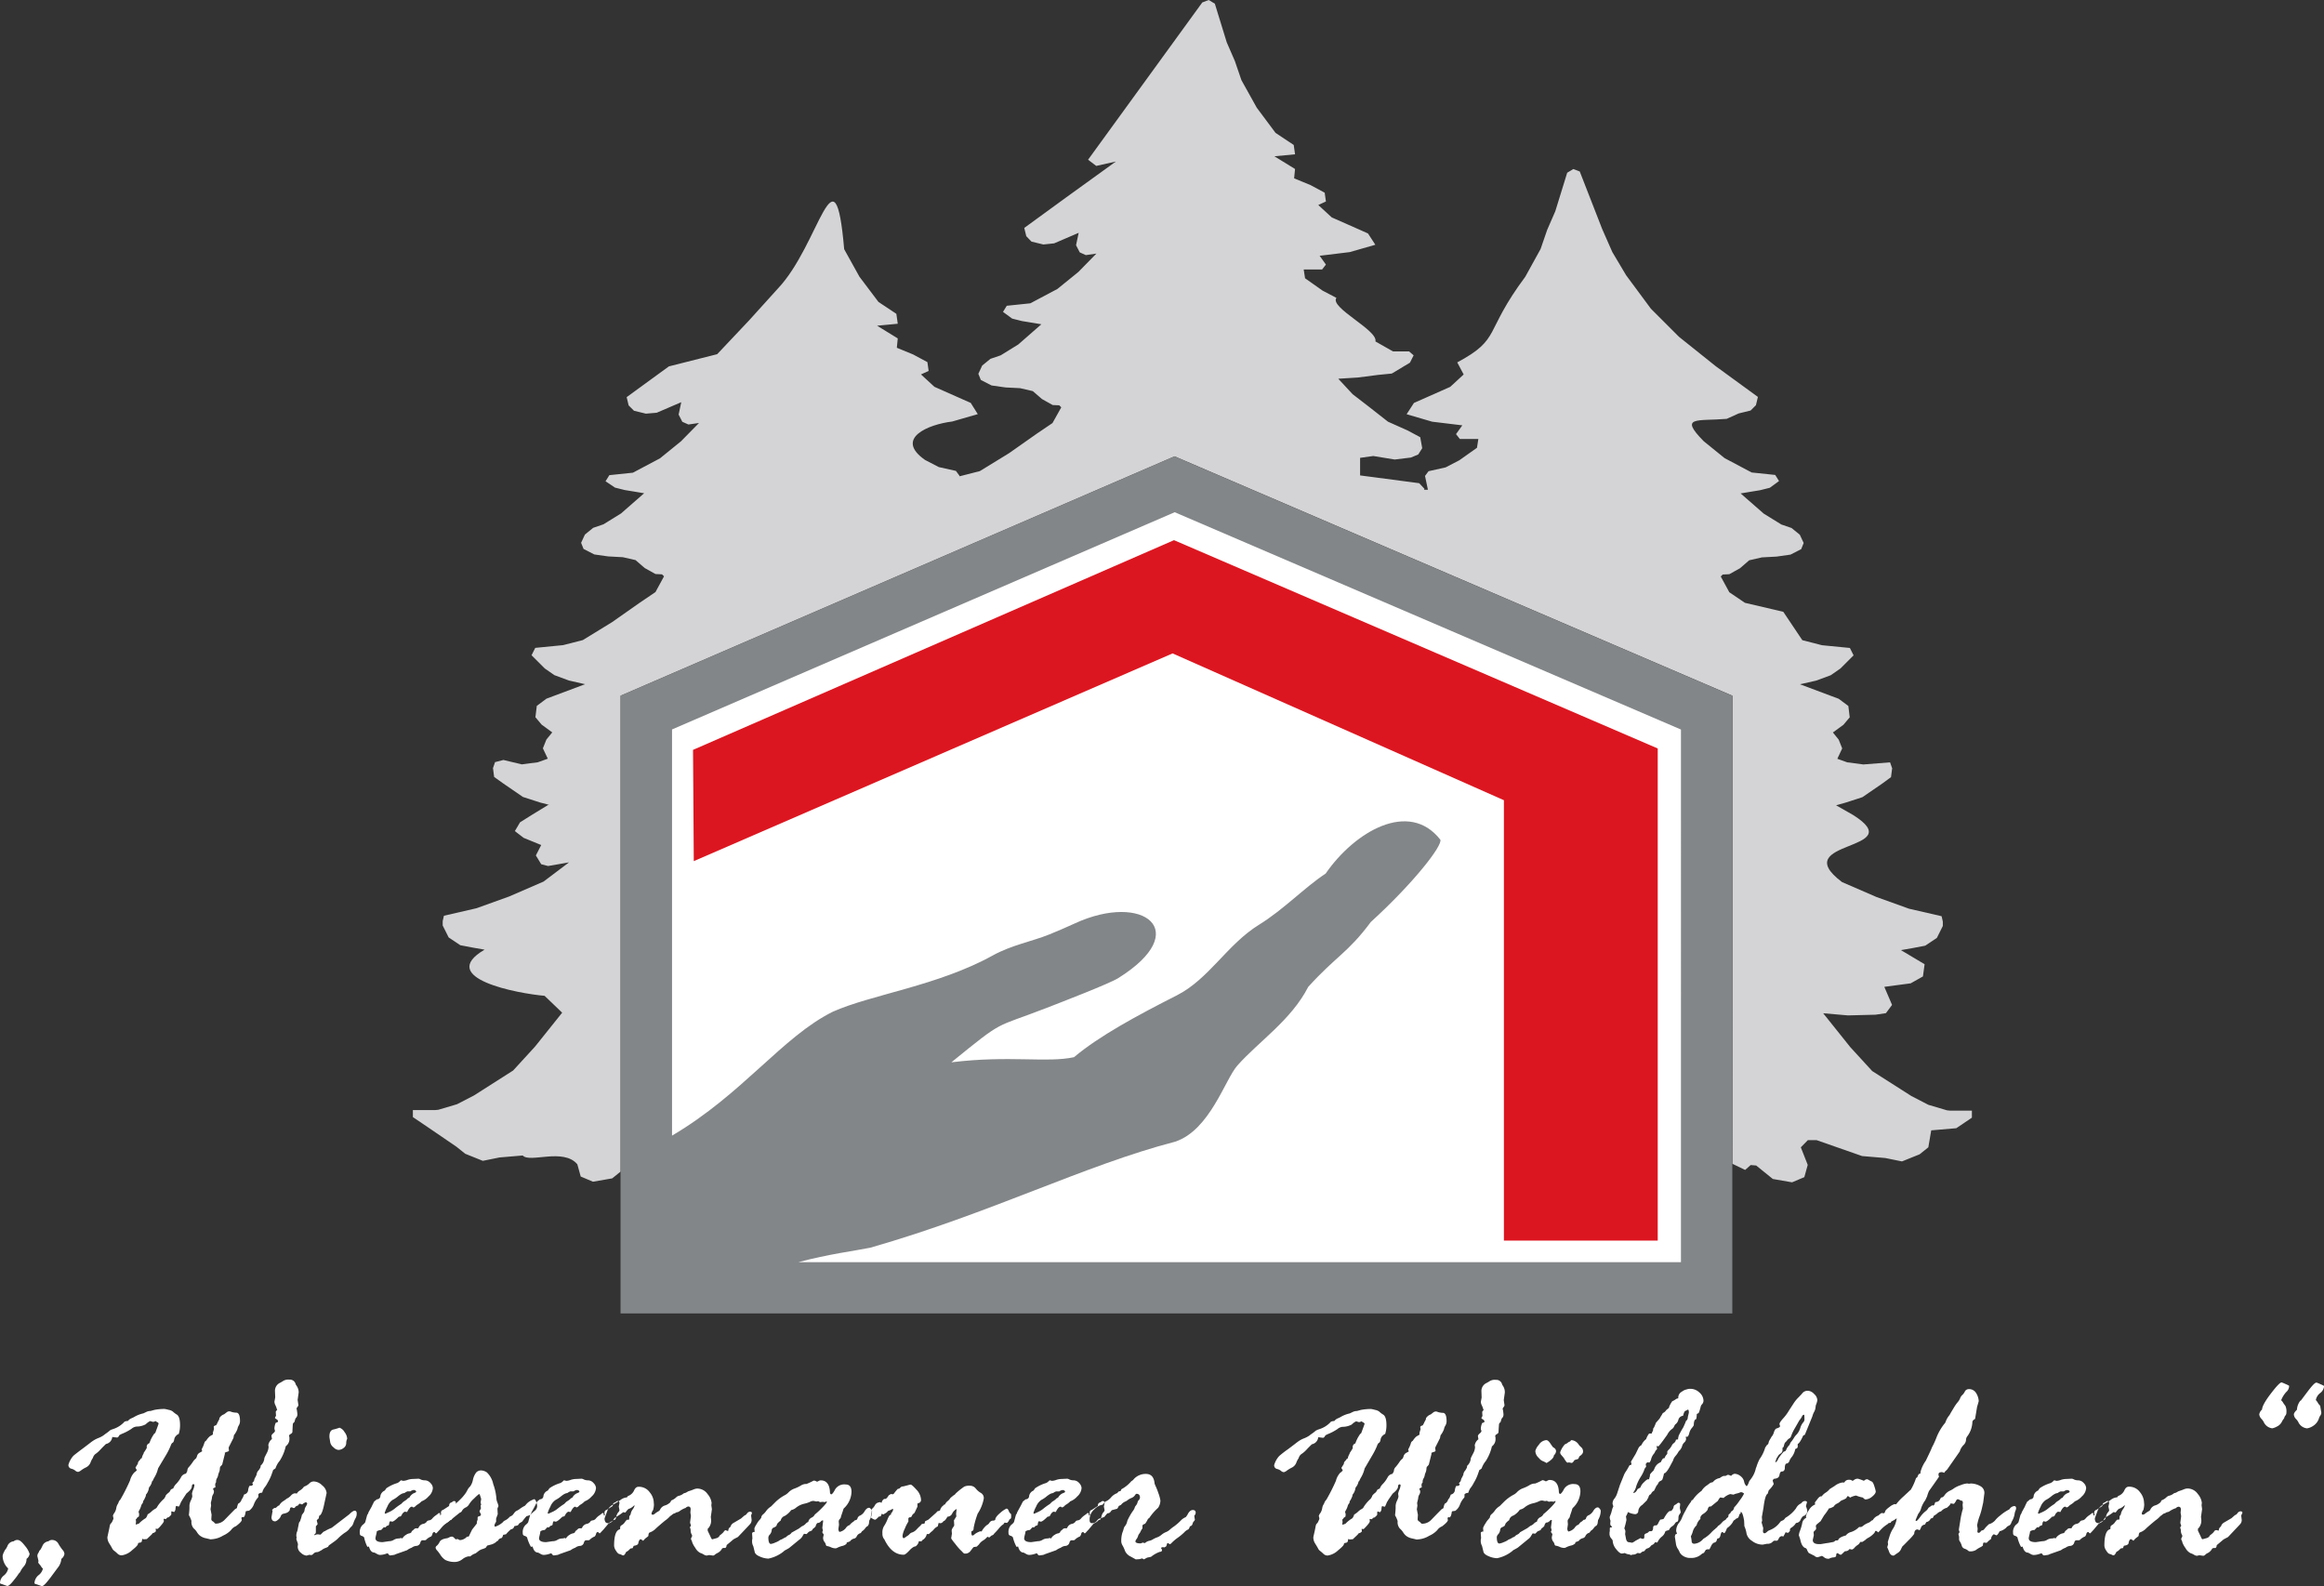
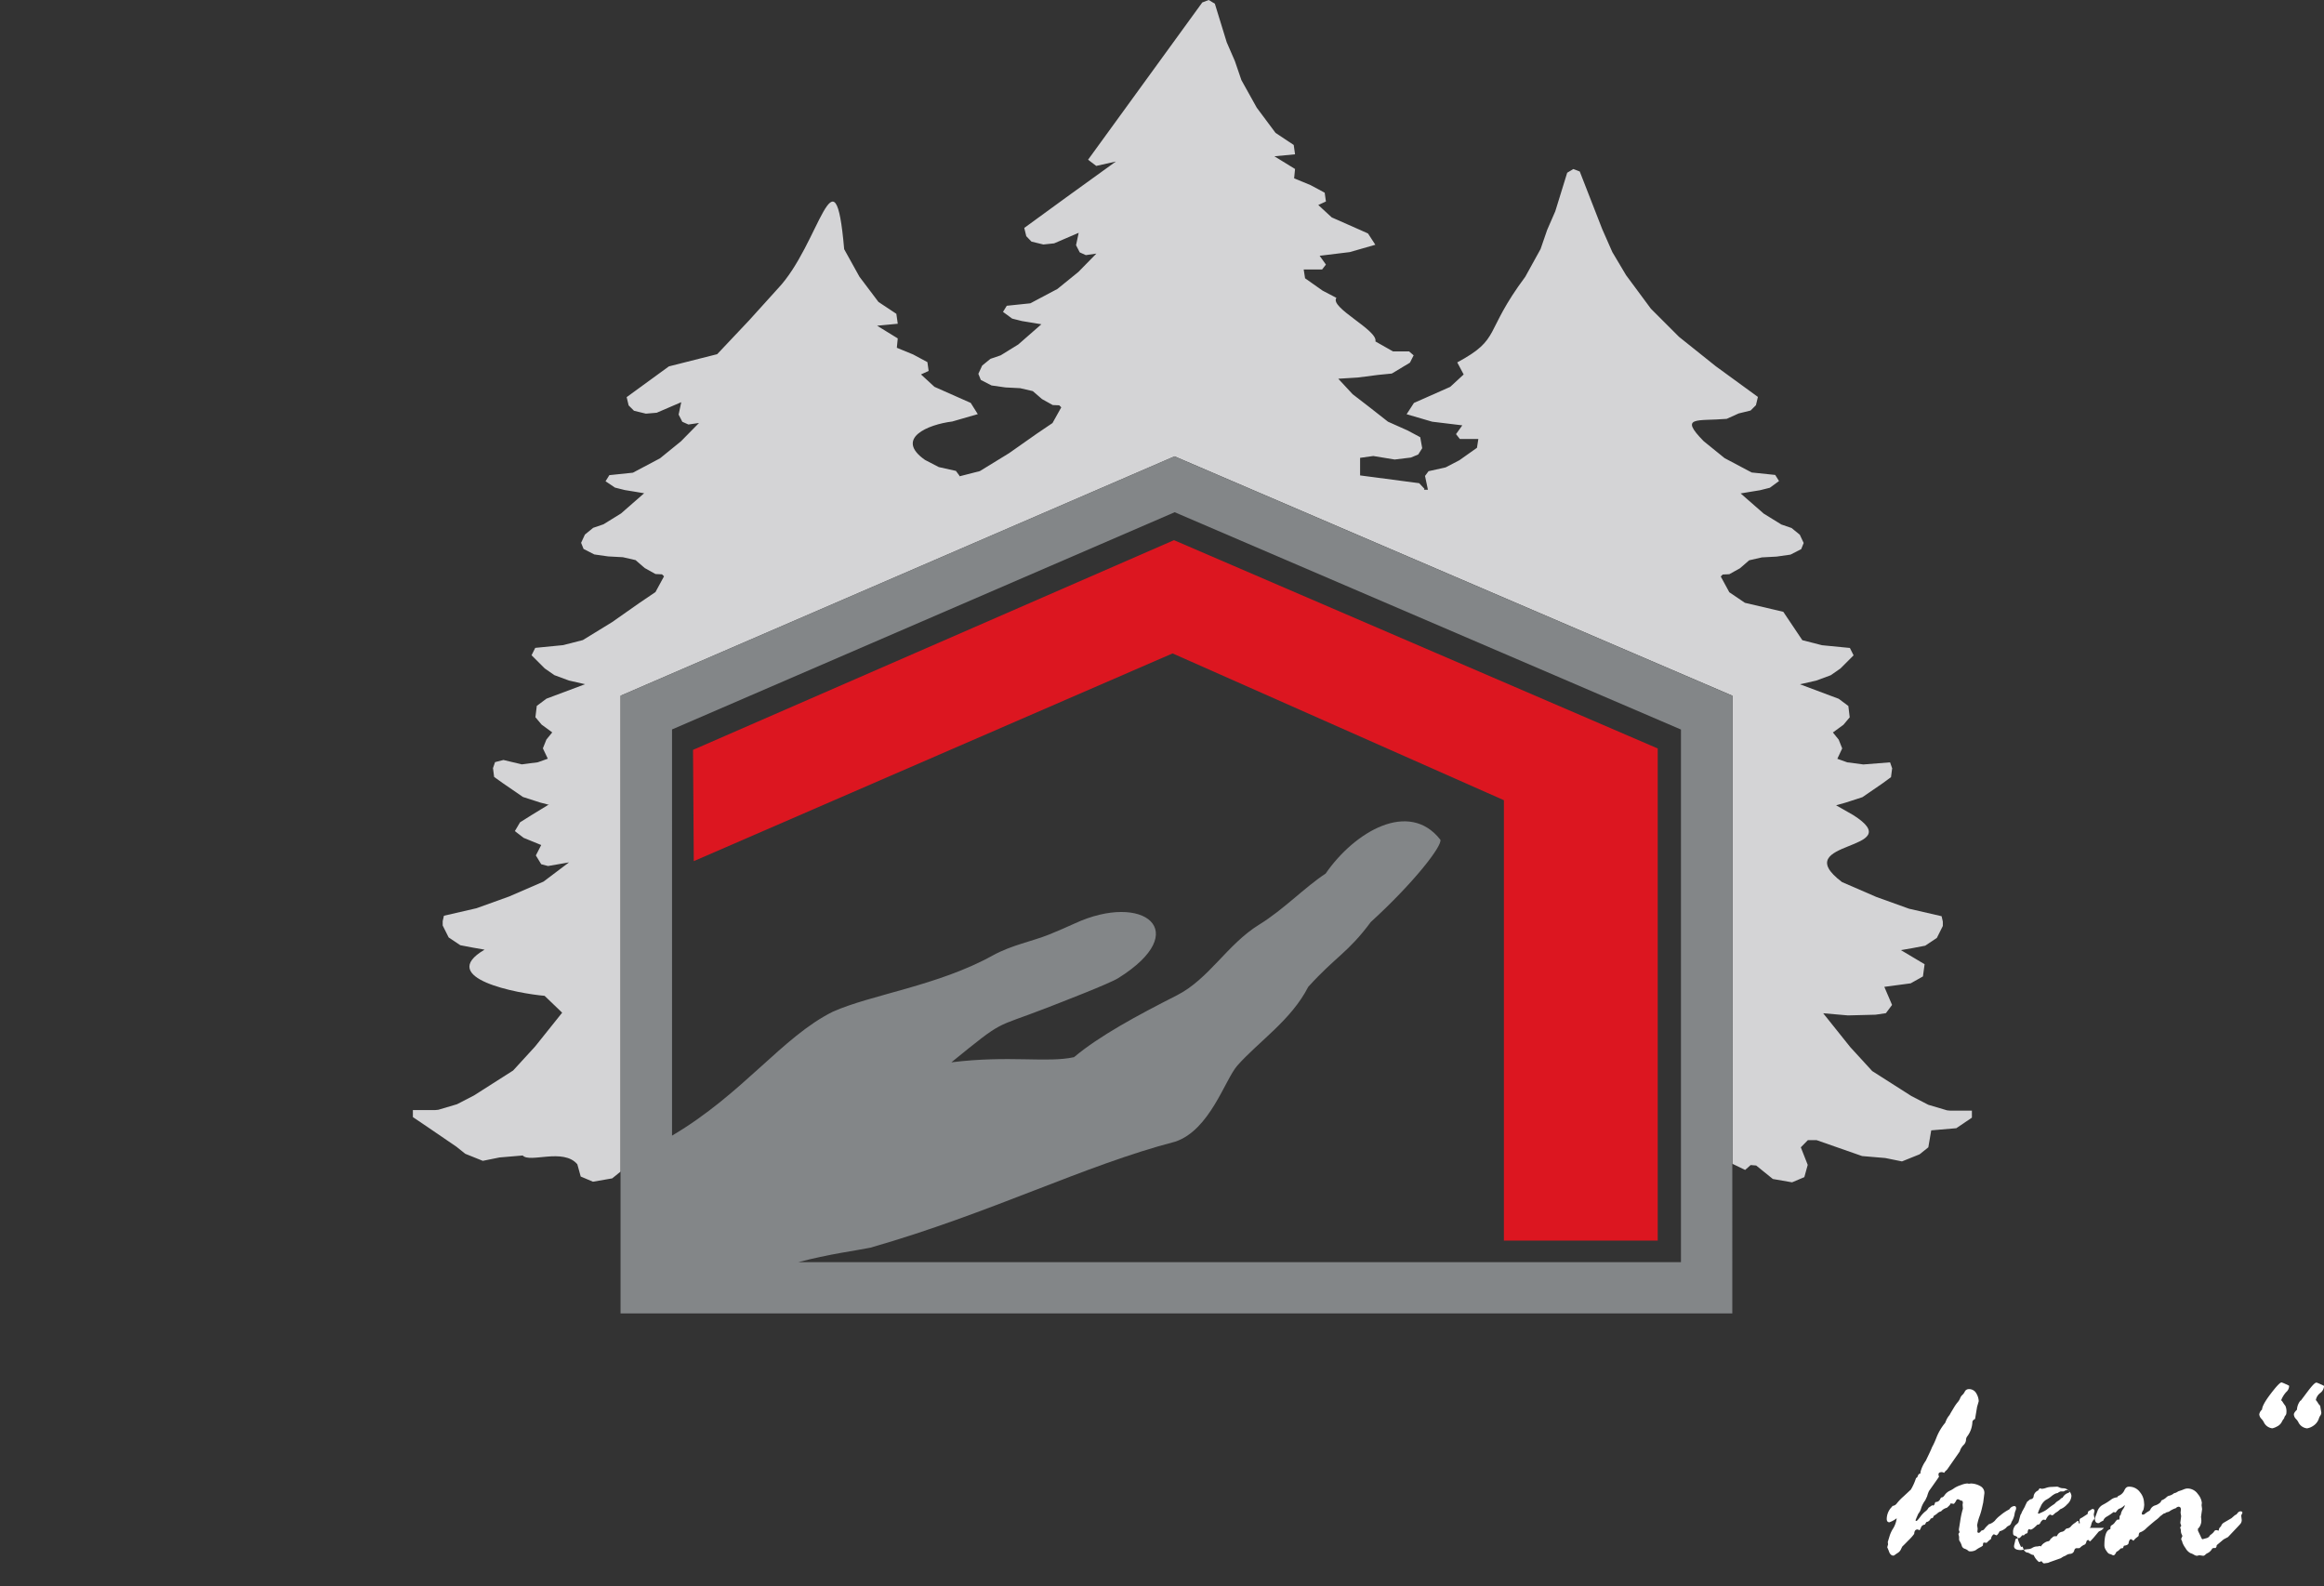
<svg xmlns="http://www.w3.org/2000/svg" viewBox="0 0 529.1 361.06">
  <rect x="0" y="0" width="529.1" height="361.06" fill="#333333" stroke="none" />
  <defs>
    <style>.cls-1{fill:#fff;}.cls-1,.cls-2,.cls-3,.cls-4{fill-rule:evenodd;}.cls-2{fill:#d4d4d6;}.cls-3{fill:#838688;}.cls-4{fill:#dc1620;}</style>
  </defs>
  <title>logo</title>
  <g id="Ebene_2" data-name="Ebene 2">
    <g id="Ebene_1-2" data-name="Ebene 1">
-       <path class="cls-1" d="M91.6,340l-.36.19a6,6,0,0,0-.72.53,6.62,6.62,0,0,1-1.17.76A3.37,3.37,0,0,0,88.18,343a7.76,7.76,0,0,0-.59,1.4.17.17,0,0,0,.19.19l1-.46a5.46,5.46,0,0,0,1.09-.7,14.76,14.76,0,0,1,1.46-1.05l.24-.24a2.27,2.27,0,0,1,.57-.45,3.37,3.37,0,0,0,.75-.62l.31-.13a2.25,2.25,0,0,1,1-1c.36-.12.55-.24.55-.37s-.2-.37-.59-.37a1.63,1.63,0,0,0-.73.31H92.8a2,2,0,0,0-.67.36Zm-6.43,1.84.64-.52a.76.76,0,0,0,.79-.77,1.67,1.67,0,0,1,1-1.22l.36-.52a8.74,8.74,0,0,1,2.53-1.2,2.48,2.48,0,0,0,.7-.55.17.17,0,0,1,.12-.06l.49.12a3.18,3.18,0,0,0,1-.22,4.16,4.16,0,0,1,1.21-.21l1.29-.06a1.54,1.54,0,0,1,.51.19,2.33,2.33,0,0,0,.93.18,1.72,1.72,0,0,1,1.25.61,1.74,1.74,0,0,1,.56,1.13,2.79,2.79,0,0,1-1,1.94,3.91,3.91,0,0,1-1.57,1.1,4.15,4.15,0,0,1-.8.66,2.5,2.5,0,0,0-.57.43c-.2.19-.35.29-.48.29a.23.23,0,0,1-.18-.07.21.21,0,0,0-.19-.09c-.32,0-.69.41-1.07,1.21l-.56-.07a1.6,1.6,0,0,0-.67.74.61.61,0,0,1-.65.39c-.76.77-1.27,1.14-1.54,1.14a2.51,2.51,0,0,1-.42-.12,1,1,0,0,0-.26.64c0,.25-.16.39-.49.42l-.39.38-.32-.06-.61.64a1.81,1.81,0,0,0-1,.31c0,.24-.09.56-.18.93s-.12.59-.12.63c0,.6.54.89,1.62.89l1.48-.21a2,2,0,0,0,1.08-.31,2.14,2.14,0,0,1,1.09-.31,1.94,1.94,0,0,0,.56-.12l.3.12a2.1,2.1,0,0,1,.81-.82,1.94,1.94,0,0,1,.92-.37l.3-.18a.75.75,0,0,1,.37-.49l.24-.22a.69.69,0,0,1,.46-.24h.43l.12-.06a1.49,1.49,0,0,1,1-.93,1.25,1.25,0,0,0,.83-.44.73.73,0,0,1,.6-.37,1.13,1.13,0,0,0,.72-.42,4.13,4.13,0,0,1,.71-.66,5.67,5.67,0,0,0,.61-.45.48.48,0,0,1,.28-.15c.13,0,.19.09.19.27s0,.28.13.28.12,0,.12-.13a1,1,0,0,0-.06-.3v-.22a.61.61,0,0,1,.49-.61l1.37-.89c0-.42.17-.67.36-.74a1.44,1.44,0,0,0,.45-.25.46.46,0,0,1,.33-.13c.26,0,.4.15.4.46l-.16.79.16.83a.85.85,0,0,1-.29.5,2.24,2.24,0,0,0-.44,1c-.11.44-.24.68-.4.71h-.19a2.4,2.4,0,0,1-.87.69,1,1,0,0,0-.51.39l-1,1.19c-.2.2-.38.39-.53.56s-.25.24-.33.24l-.24-.24s0-.06-.13-.06-.33.11-.39.36a1.37,1.37,0,0,1-.31.64,3.17,3.17,0,0,0-1.19.8l-.19.06h-.56c-.26,0-.45.2-.54.6a1,1,0,0,1-.88.69,1.88,1.88,0,0,0-1,.36.81.81,0,0,1-.28.13,3.87,3.87,0,0,0-.85.49l-2.58.91a1.29,1.29,0,0,1-.4.16l-.85.12c-.13,0-.24-.08-.37-.25s-.21-.24-.24-.24l-.56.18a4.07,4.07,0,0,1-1.16.19,1.42,1.42,0,0,1-.68-.22l-.57-.31q-.9,0-1.26-1.38l-.36.07A8.74,8.74,0,0,1,82.9,350a1.09,1.09,0,0,0-.59-.36.53.53,0,0,1-.39-.59,2.3,2.3,0,0,1,.59-1.86q.6-.47.66-.72l.43-1.59a1.48,1.48,0,0,0,.3-.61l.72-1.29C84.7,342.78,84.88,342.43,85.17,341.85Zm-23.23,1.88.49-.42h.19c.15,0,.36-.16.65-.47l.3-.12a2.71,2.71,0,0,1,1.09-1.07l.49-.36a1,1,0,0,1,.36-.22,3.24,3.24,0,0,0,.74-.6,1.38,1.38,0,0,1,.82-.5,1.66,1.66,0,0,1,.5.06,1.93,1.93,0,0,1,.73-.72,3.07,3.07,0,0,0,.9-.85l.41-.18a3.22,3.22,0,0,0,.88-.63,1.33,1.33,0,0,1,1-.38,2.83,2.83,0,0,1,1.87.9,2.5,2.5,0,0,1,1,1.73l-.52,2.4c-.35,1.76-.74,2.68-1.16,2.76l-.13.64c-.28.21-.43.38-.43.49l.19.75c0,.09-.12.25-.34.46,0,0-.06.06-.06.17v1.26a.62.62,0,0,1-.43.55.64.64,0,0,0,.18.13,1.22,1.22,0,0,1,.83-.19l.49.06.67-.67a2.53,2.53,0,0,0,.58-.29,9.88,9.88,0,0,1,1.29-.6l4-3.07c.54-.56,1-.83,1.24-.83s.45.2.45.59a2.16,2.16,0,0,1-.26,1.12,5.88,5.88,0,0,0-.47,1.06,2,2,0,0,1-.5.87,2.23,2.23,0,0,0-.48.55,3.69,3.69,0,0,1-1,.83,11,11,0,0,0-1.37,1.12,7,7,0,0,1-.94.82l-1.31.94-.19.32a3.5,3.5,0,0,1-.56.26,3,3,0,0,0-.9.5l-.56.3a1.13,1.13,0,0,1-.59.16,1.07,1.07,0,0,0-.72.36.82.82,0,0,1-.49.31l-.46-.06-.61.18a2.14,2.14,0,0,1-1.27-.62,1.78,1.78,0,0,1-.75-1.34V352l.06-.43a2.62,2.62,0,0,0-.19-.63c-.11-.34-.18-.53-.18-.57l.07-.43-.07-.18a2.61,2.61,0,0,1,.13-1,2.26,2.26,0,0,0,.18-.6q.06-.39.12-.63l.15-.77a.94.94,0,0,1,.31-.49c0-.16.12-.43.24-.83l.13-.55.3-.42a1.13,1.13,0,0,0,.3-.66,2,2,0,0,1,.32-.88,2.1,2.1,0,0,0,.27-.56.31.31,0,0,0-.36-.36,2.5,2.5,0,0,0-.77.49l-.55-.19s-.16.1-.34.31c0,.09-.09.14-.28.18a.89.89,0,0,0-.52.46l-.24.06-.41-.17h-.12c-.21,0-.33.22-.37.67a1.57,1.57,0,0,1-.89.65l-.67.17a.87.87,0,0,0-.49.56,1.81,1.81,0,0,1-.62.78,1.42,1.42,0,0,1-.62.36c-.57,0-.86-.32-.86-.95l.25-1.44Zm13.25-15.34L75,327.2V327c0-.95.32-1.48,1-1.59a11.75,11.75,0,0,0,1.29-.39,2.15,2.15,0,0,1,1.15,1,2.69,2.69,0,0,1,.6,1.48.77.77,0,0,1-.1.28,2.74,2.74,0,0,0-.12.81,1.38,1.38,0,0,1-.6,1.05,1.93,1.93,0,0,1-1.2.44,1.89,1.89,0,0,1-1.1-.6A1.92,1.92,0,0,1,75.19,328.39Zm-49.85-2.91.56-.19a5.91,5.91,0,0,0,2.33-1.5c.08-.17.39-.26.9-.3a2,2,0,0,1,.7-.56,6,6,0,0,0,.94-.47,7.16,7.16,0,0,1,1.86-.69l.65-.31a2.14,2.14,0,0,1,1-.24l.86-.24a12,12,0,0,1,2.33-.22,7.28,7.28,0,0,1,.9.2,2.18,2.18,0,0,1,1,.41,4.88,4.88,0,0,0,.9.68c.48.33.72,1.12.72,2.41a6.42,6.42,0,0,1-.3,2,1.24,1.24,0,0,0-.52.34,1.5,1.5,0,0,0-.51.93c-.07.4-.19.64-.37.73s-.32.33-.47.76a14.72,14.72,0,0,1-1.11,2.18L36,334.26l-.07.25a7,7,0,0,1-.88,2l-.31.65-.13.06a2.46,2.46,0,0,1-.48,1.13l-.22.31a2.94,2.94,0,0,1-.55,1.44c-.08,0-.14.21-.18.52l-.37.8a1,1,0,0,0-.25.5.52.52,0,0,1-.14.35,1.28,1.28,0,0,0-.29.57,4.94,4.94,0,0,1-.36.87,1.83,1.83,0,0,0-.22.46l.12.46v.24a3,3,0,0,1-.06.37.76.76,0,0,1-.2.13.51.51,0,0,0-.23.23.73.73,0,0,1-.27.29l.06.54-.06.49v.16l.7-.22a7.36,7.36,0,0,1,1.57-1.25,2,2,0,0,0,.43-.86,4.64,4.64,0,0,0,.94-.7,3.53,3.53,0,0,1,.72-.53,1.13,1.13,0,0,0,.58-.6,8.52,8.52,0,0,1,1.52-1.75l.3-.49c0-.23.29-.55.89-1l.3-.5c0-.09.23-.21.58-.33a2.9,2.9,0,0,1,.75-1.12,6.92,6.92,0,0,0,1-1.38,1.51,1.51,0,0,1,1.15-.87l.3-.59a1.37,1.37,0,0,1,.44-1,11.05,11.05,0,0,0,.82-1.07,3.19,3.19,0,0,1,.76-.84l.18-.43a1.2,1.2,0,0,1,.66-.86c.35-.19.53-.29.53-.34l-.12-.36a2.16,2.16,0,0,1,.22-.48,6.09,6.09,0,0,0,.36-.92c.11-.34.25-.55.46-.63a4.09,4.09,0,0,1,.84-1l.68-.39v-.43l.25-.83-.06-.43c0-.19.15-.32.48-.4.06,0,.18-.17.34-.52a7.67,7.67,0,0,1,.42-.8l.07-.36a2,2,0,0,1,1.06-.84l.56-.43a1,1,0,0,1,.6-.24,1.16,1.16,0,0,1,.5.13,4.3,4.3,0,0,0,1.11.18c.57,0,.84.68.84,1.9a2,2,0,0,1-.27,1,2,2,0,0,0-.3.78,5.2,5.2,0,0,1-.81,1.44l-.11.64-1.08,2.13v.3l.06.4c0,.16-.2.28-.61.36l-.37.19a.59.59,0,0,1,.06.18l-.58,2.33c0,.13-.16.34-.49.65,0,0-.07.16-.09.49a2,2,0,0,1-.19.81,2.77,2.77,0,0,0-.2.64,1.88,1.88,0,0,1-.26.68,1.5,1.5,0,0,0-.21.69v.25A.71.71,0,0,0,49,338v.18l.06.31c0,.08-.08.15-.27.21s-.27.14-.27.22a1.14,1.14,0,0,0,.18.46v.31a1.5,1.5,0,0,1-.23.59,1.78,1.78,0,0,0-.23.85l-.24,1,.06.61-.13.83.24,1.25-.06,1a.56.56,0,0,0,.29.49,1.44,1.44,0,0,1,.42.36.41.41,0,0,0,.37.19,2.81,2.81,0,0,0,2-.92c1.53-1.57,2.3-2.36,2.34-2.38l.41-.25a4.14,4.14,0,0,1,.29-1,3,3,0,0,0,.32-.2,1.76,1.76,0,0,0,.47-.76l.25-.38.31-.76a1.1,1.1,0,0,0,.92-1,2.48,2.48,0,0,1,.29-.94l.61-.06.22-.37-.22-.22c.32-.28.47-.51.47-.67a1.85,1.85,0,0,1,.31-.71l.25-.55a1.39,1.39,0,0,1,.39-.9,2.94,2.94,0,0,0,.51-.84v-.28a2.51,2.51,0,0,0,.86-1.75c.06-.17.24-.52.53-1.09a3.35,3.35,0,0,0,.43-1.42l-.06-.43a2.17,2.17,0,0,1,.83-1.38l-.12-.7c0-.17.13-.37.4-.6s.4-.42.4-.54a1.49,1.49,0,0,0-.12-.43v-.18a3.35,3.35,0,0,1,.3-1.25c.35-.09.52-.19.52-.32a.61.61,0,0,0-.35-.49c-.23-.13-.35-.25-.35-.33a1.64,1.64,0,0,1,.24-.43l-.06-.89c0-.13.12-.28.34-.49a1.3,1.3,0,0,1-.15-.37,4.67,4.67,0,0,0-.26-.66,2,2,0,0,1-.23-.82l.18-1-.06-1.44a2,2,0,0,1,1.2-1.88l.52-.3a2.18,2.18,0,0,1,1.56-.4,1.34,1.34,0,0,1,1.44,1.08l.24.37A2.64,2.64,0,0,1,68,317l-.24,1.69.18,1.2a1,1,0,0,1-.24.43l-.19.3a9,9,0,0,1,.19,1.26,1.17,1.17,0,0,1-.21.79,1.11,1.11,0,0,0-.29.46l-.17.59c-.21.18-.33.32-.35.43s-.06.7-.11,1.81c0,.18-.13.34-.38.48s-.37.28-.37.41a2.61,2.61,0,0,0,.07.36v.28a2,2,0,0,1-.83,1.74,10.23,10.23,0,0,1-1.39,3.34,5,5,0,0,0-.94,1.68,3,3,0,0,1-.55.38c0,.12-.14.44-.31.94a10.39,10.39,0,0,1-.92,1.95,6.57,6.57,0,0,1-.86,1.31l-.31.64c0,.25-.12.36-.24.36a1,1,0,0,0-.72.32v.57c0,.08-.08.22-.27.41a4.8,4.8,0,0,0-.75,1.34,3,3,0,0,1-1.09,1.44c-.46.06-.69.1-.71.11a1.31,1.31,0,0,0-.11.32c0,.21-.09.39-.11.54a1,1,0,0,1-.34.54.24.24,0,0,0-.18-.06c-.18,0-.28.08-.28.24v.15l.07.24c0,.3-.44.77-1.33,1.45a2.39,2.39,0,0,0-1.1.86,5.47,5.47,0,0,1-1.83,1.28,5.57,5.57,0,0,1-2.26.8l-.59.06-1-.24a3.22,3.22,0,0,1-1.51-.68,3.36,3.36,0,0,1-.63-.78,3.41,3.41,0,0,0-.71-.8,2.23,2.23,0,0,1-.5-1.69,5.83,5.83,0,0,0-.59-1.32c.09-.81.13-1.36.13-1.7v-.51a3.08,3.08,0,0,1,.32-1.12,4.69,4.69,0,0,0,.32-.88v-.18l-.06-.52a3.36,3.36,0,0,1,.28-.9,3.6,3.6,0,0,0,.27-1,.21.21,0,0,0-.24-.24c-.21,0-.33.18-.35.57s-.41.9-1.22,1.54l-.94,1.44a1.3,1.3,0,0,1-.25.4l-.43,1c0,.09-.13.13-.27.13a.18.18,0,0,1-.13-.06l-.3-.07c-.09.05-.14.25-.17.61a1.13,1.13,0,0,1-.32.78l-.58-.18-.06.18v.52c0,.12-.21.34-.62.68a.6.6,0,0,0-.52.33c-.05,0-.06,0-.06.07l-.49-.07-.06.12.06.38c0,.19-.23.55-.68,1.05a4,4,0,0,1-.76.76.87.87,0,0,1-.37-.07l-.06.07.06.51a1,1,0,0,1-.7.43,2.1,2.1,0,0,0-.25.31l-1.13,1.07a4.62,4.62,0,0,0-.7.06,1.2,1.2,0,0,0-.32-.12,3.17,3.17,0,0,0-.1.48c0,.27-.28.41-.69.41l-.21.18c.12.2-.31.7-1.31,1.5a4.35,4.35,0,0,1-2.37,1.19,1.36,1.36,0,0,1-1-.42,8.91,8.91,0,0,0-.72-.62,1.54,1.54,0,0,1-.5-.63c-.15-.27-.36-.63-.64-1.07a2.65,2.65,0,0,1-.41-1.4s.07-.31.18-.84.23-1,.31-1.47.18-.73.3-.8a1.46,1.46,0,0,0,.37-.58,4.33,4.33,0,0,0,.22-.51l-.06-.46a.25.25,0,0,1-.06-.19,1.55,1.55,0,0,1,.32-.65,2.83,2.83,0,0,0,.44-1.1,2.54,2.54,0,0,1,.25-.79A2.22,2.22,0,0,0,27,342a1.68,1.68,0,0,1,.41-.63,42.29,42.29,0,0,0,2.19-4.33,4.15,4.15,0,0,1,1-1.85c.32-.23.51-.41.55-.54a2.44,2.44,0,0,1-.31-.55l.55-.89a.91.91,0,0,1,.29-.66,1.48,1.48,0,0,0,.35-.47l.25-.13a3.27,3.27,0,0,1,.43-1.07.3.3,0,0,1,.07-.24,10.46,10.46,0,0,0,.63-1v-.49l.19-.37.43-.27a7.87,7.87,0,0,1,.76-1.63l.19-.31a1.26,1.26,0,0,1,.37-.36c.51-1.37.76-2.08.76-2.15s-.14-.25-.43-.36l-.24-.19a2.5,2.5,0,0,1-.59.19l-.67-.19a3.74,3.74,0,0,0-1,.73,4.36,4.36,0,0,1-2.08.52,2.07,2.07,0,0,0-1.17.52,12,12,0,0,1-2.28,1.18l-.46.24c-.18.38-.36.56-.55.56l-1.08-.13a1.79,1.79,0,0,1-1.44,1.6c-.51.49-.92.91-1.24,1.25a6.72,6.72,0,0,1-1,.92,1.66,1.66,0,0,0-.73,1,4.09,4.09,0,0,0-.52,1,2.08,2.08,0,0,1-1,1.13,6.87,6.87,0,0,0-1.14.68,1.9,1.9,0,0,1-.69.37,1,1,0,0,1-.64-.27,2.34,2.34,0,0,0-.95-.46.84.84,0,0,1-.63-.89,5.19,5.19,0,0,1,1.14-2.06s.64-.54,1.92-1.49,2-1.53,2.27-1.72a6.45,6.45,0,0,1,1.42-.79,5.92,5.92,0,0,0,1.23-.63c.12-.1.33-.26.63-.47s.53-.39.68-.52A1.23,1.23,0,0,1,25.34,325.48ZM13.12,356.94l-1.59,2.15c-1,1.31-1.62,2-2,2l-1.31-.46c-.25,0-.37-.15-.37-.3a2.53,2.53,0,0,1,.92-1.73,2.58,2.58,0,0,0,1-1.51,1.59,1.59,0,0,1-.4-.46,3.15,3.15,0,0,0-.45-.59c-.14-.18-.22-.28-.22-.33l.06-.36-.25-1.08a1.18,1.18,0,0,1,.19-.69,1.66,1.66,0,0,0,.24-.51l.28-.31a8.34,8.34,0,0,0,.46-.88,1.7,1.7,0,0,1,1.35-1,1.2,1.2,0,0,1,.89-.3,1.59,1.59,0,0,1,1.39.89,11.44,11.44,0,0,0,.94,1.38,1.46,1.46,0,0,1,.42.9,1.73,1.73,0,0,1-.7,1.13A3.66,3.66,0,0,1,13.12,356.94ZM.86,353.4l.19-.36a.9.9,0,0,1,.23-.34,4,4,0,0,0,.47-.88,1.68,1.68,0,0,1,1.38-.94,1.21,1.21,0,0,1,.89-.3c.47,0,1,.47,1.72,1.4a5.09,5.09,0,0,1,1,1.77,1.73,1.73,0,0,1-.7,1.13,2.56,2.56,0,0,1-.6,1.7,5.32,5.32,0,0,0-.75,1.08,1.28,1.28,0,0,1-.4.54,13.47,13.47,0,0,1-1.08,1.46c-.71.93-1.23,1.4-1.56,1.4L.37,360.6c-.24,0-.37-.15-.37-.3a2.23,2.23,0,0,1,.86-1.62,2.65,2.65,0,0,0,1-1.62,4,4,0,0,1-1.26-2.88A3.44,3.44,0,0,1,.86,353.4Z" />
-       <path class="cls-1" d="M200.29,341.94l.42.19a1.26,1.26,0,0,1,.58-.89h.25c.2,0,.47-.28.8-.83l.52-.31a.83.83,0,0,0,.37.07.48.48,0,0,0,.35-.24,8.66,8.66,0,0,1,.84-1h.12a.64.64,0,0,0,.44-.28.93.93,0,0,1,.69-.27l1.05-.27a3.9,3.9,0,0,1,.55-.13c.18-.06.63.31,1.35,1.12a3.57,3.57,0,0,1,1.07,2.33.72.72,0,0,1-.67.77l-.15.12V343l-.53,1.13a1,1,0,0,1-.52.58c-.18.32-.31.55-.4.68l-.43.05-.18.19v.76A9,9,0,0,0,206,348a5.42,5.42,0,0,0-.52,1.57c0,.39.08.59.24.59a.51.51,0,0,0,.36-.16c.13-.1.3-.22.52-.36a1.75,1.75,0,0,0,.47-.4,1.2,1.2,0,0,1,.65-.39,2.49,2.49,0,0,0,.92-.63c.28-.3.49-.51.6-.62a2.51,2.51,0,0,0,.41-.4q.21-.27.27-.27a2.32,2.32,0,0,0,.59-.12,4.93,4.93,0,0,1,.11-.49l.75-.37,1.78-1.59.25-.3a4.88,4.88,0,0,0,.6-.19,2,2,0,0,1,.83-1.19c0-.09.11-.15.31-.19a2.15,2.15,0,0,1,.63-.78,2.72,2.72,0,0,0,.63-.72l.71-.58a.84.84,0,0,0,.43-.37,15.63,15.63,0,0,1,2-1.61,2.73,2.73,0,0,1,1.24-.2,1.68,1.68,0,0,1,1.39.66,4,4,0,0,0,1.18,1,1.33,1.33,0,0,1,.62,1.29,9.33,9.33,0,0,1-1.38,3.4,19.43,19.43,0,0,0-.92,3.23q0,.6-.27.69c-.17.07-.25.14-.25.21v.13c0,.49.08.73.25.73a.83.83,0,0,0,.5-.3,4.26,4.26,0,0,1,1.3-.67l.27.05a4.92,4.92,0,0,1,1.19-1.45,1.45,1.45,0,0,0,.61-.55,1,1,0,0,1,.75-.48.91.91,0,0,0,.56-.15c0-.49.43-1,1.2-1.66a5.79,5.79,0,0,1,1.36-.92c.2,0,.37.16.49.46a1.59,1.59,0,0,0,.38.63c.14.11.2.21.2.29v.56a.52.52,0,0,1-.4.52,1.59,1.59,0,0,1-.55.79l-.55-.06-.26.34c-.07.1-.11.14-.13.12s-.46.32-.87.82-.8.91-1.12,1.23l-.13.19a1.14,1.14,0,0,1-.46.24l-.54.46a2,2,0,0,0-.37-.18s-.12.09-.26.24a3.54,3.54,0,0,1-.79.63,2.81,2.81,0,0,0-.9.88l-.5.49-.63.09c-.07,0-.17.09-.32.28l-.54.7a1.48,1.48,0,0,1-1.26.52c-.12,0-.28-.1-.47-.32s-.38-.4-.55-.55a14,14,0,0,1-1.16-1.38,9.92,9.92,0,0,1-.9-1.21l.17-1.07-.06-.74a1.66,1.66,0,0,1,.29-.66,3.55,3.55,0,0,0,.3-.47l-.07-1.19a.57.57,0,0,0,.13-.19l.43-.7a3.55,3.55,0,0,1-.06-.67l.12-1a2.18,2.18,0,0,0-1,1,1.23,1.23,0,0,1-1.09.75c-.39.69-.68,1-.89,1a1.05,1.05,0,0,0-.18.25l-.43.24-.52-.06-.19.77a2.6,2.6,0,0,0-.87.66,2.73,2.73,0,0,1-.62.59l-.53.5H211a2,2,0,0,1-1,1.38l-.24.3-.56-.06a1.82,1.82,0,0,1-.76,1.19c-.35,0-.83.32-1.42.95s-1,.95-1.28.95c-1.78,0-3.21-1.1-4.32-3.33,0-.08-.14-.23-.29-.45a2,2,0,0,1-.23-1.05,2.91,2.91,0,0,1,.32-1.62,8.4,8.4,0,0,0,.83-1.6c.33-.79.58-1.13.75-1a.84.84,0,0,0,.06-.36,1.65,1.65,0,0,0,.49-.89c0-.09,0-.12-.12-.12a1.05,1.05,0,0,0-.37.18l-.43.19a.54.54,0,0,0-.39.24,1.28,1.28,0,0,1-.44.35c-.2.12-.37.21-.49.3h-.09c-.12-.13-.21-.19-.25-.19a3.21,3.21,0,0,1-.3.62l-.38.05c-.45.47-.73.71-.86.71a1.73,1.73,0,0,1-.55-.22c-.28-.14-.43-.28-.43-.43l.22-1.19v-.56s.07-.11.24-.24a2.91,2.91,0,0,0,.49-.66,1.21,1.21,0,0,1,1-.66m-16.19,4.49a1.38,1.38,0,0,1,.74-1,1.52,1.52,0,0,0,.76-.72,17.66,17.66,0,0,0,1.66-1.53q1.08-1.1,1.08-1.35c0-.05-.05-.08-.12-.08h-.06l-.25.14-.55-.06-.58.06-.42-.21-.4.07-.62-.13a1.57,1.57,0,0,0-.83.2,6,6,0,0,1-1.34.44,4.71,4.71,0,0,0-1.79.85,2.49,2.49,0,0,1-1.16.59,4.86,4.86,0,0,1-1.44,1.32,1.41,1.41,0,0,0-.95,1.07,3.85,3.85,0,0,0-.79.73l-.21.52a2.07,2.07,0,0,1-.62.36.69.69,0,0,0-.43.64,1.82,1.82,0,0,1-.41.92,1.11,1.11,0,0,0-.35.66c0,1,.2,1.49.58,1.49a3.47,3.47,0,0,0,1-.32,4.15,4.15,0,0,0,.9-.44,1.27,1.27,0,0,1,.49-.25l.58-.31a.5.5,0,0,1,.27-.14.68.68,0,0,0,.31-.2,1.82,1.82,0,0,1,.55-.38,1.32,1.32,0,0,0,.61-.53l1.68-.94.64-.49a2.26,2.26,0,0,0,.82-.53A1.76,1.76,0,0,1,184.1,346.43Zm10.18,0,.48-.43a.5.5,0,0,0,.55-.41,1,1,0,0,1,.65-.66,2.47,2.47,0,0,0,1-1c.32-.5.66-.75,1-.75q.18,0,.42.3a1,1,0,0,1,.25.49,4.21,4.21,0,0,1-.62,2.09l-.12.85-.22.41a1.4,1.4,0,0,0-.59.51,2.44,2.44,0,0,1-.73.69l-.3.42a1.39,1.39,0,0,0-.9.71.86.86,0,0,1-.65.55,1.62,1.62,0,0,0-.9.62,6,6,0,0,1-.73.27l-.06.3a2.19,2.19,0,0,1-1,.49,5.5,5.5,0,0,0-1,.36,1.15,1.15,0,0,1-.45.17,2.54,2.54,0,0,1-1.07-.23,3.35,3.35,0,0,0-1-.3.66.66,0,0,1-.21-.39,1.48,1.48,0,0,0-.31-.57,1.52,1.52,0,0,1-.28-1l.13-.59a.54.54,0,0,0-.16-.3.52.52,0,0,1-.15-.3.25.25,0,0,1,.06-.19.23.23,0,0,0,.06-.18,1,1,0,0,0-.06-.33,1.17,1.17,0,0,1-.06-.31l.18-1.51c0-.12,0-.17-.12-.17a.91.91,0,0,0-.44.3,1,1,0,0,1-.75.3,1.41,1.41,0,0,0-.4.78,2.77,2.77,0,0,1-.62.55l-.12.18c0,.15-.19.26-.47.36a1,1,0,0,0-.54.35l-.31.31-.59-.07s-.15.22-.33.54a2.32,2.32,0,0,1-.71.78l-2.33,1.91c-.25.16-.61.36-1.08.61l-.18.18a8.07,8.07,0,0,1-3.47,1.63,5.06,5.06,0,0,1-1.93-.46c-.74-.3-1.13-.67-1.2-1.11l-.31-1.25a2.21,2.21,0,0,1-.27-1.19,1.34,1.34,0,0,1,.06-.5v-.18l-.06-1c0-.25.2-.38.58-.38l-.06-.82a4.46,4.46,0,0,1,.53-1,4.22,4.22,0,0,1,.73-1l.3-.4a1,1,0,0,1,.43-.78,4.33,4.33,0,0,0,.74-.84,3.88,3.88,0,0,1,1.05-.95l.92-.92a9.46,9.46,0,0,1,2.34-1.72,3.11,3.11,0,0,0,.76-.61,3.59,3.59,0,0,1,1.29-.82,8.26,8.26,0,0,0,1.42-.66,2.49,2.49,0,0,1,1.08-.4h.26a12.56,12.56,0,0,0,1.63-.76h.18a1.87,1.87,0,0,1,.58.24h.06l.5-.24a.68.68,0,0,1,.31-.06c1.27,0,2,.88,2.09,2.62,0,.37.15.56.31.56s.5-.38.87-1.12a2.44,2.44,0,0,1,2.41-1.12q1.32,0,1.32,1.68a5.32,5.32,0,0,1-1.77,3.78,2.38,2.38,0,0,0-.19.55l-.43,1.26v.06a.9.9,0,0,1-.26.51.92.92,0,0,0-.26.56l.06.77-.12.86a1,1,0,0,0,.22.77,2.49,2.49,0,0,0,1.41-.82,2,2,0,0,1,.62-.63l.3-.12A3.09,3.09,0,0,1,194.28,346.42Zm-28.93,1.92h.12l.31.11a.17.17,0,0,0,.12-.06,1,1,0,0,1,.5-.88,1.37,1.37,0,0,1,.69-.89l1.7-1,.77-.67.36-.19.25-.3a.89.89,0,0,1,.65-.4c.3,0,.46.11.46.33L171,345l.12,1a1.41,1.41,0,0,1-.38,1c-.25.28-.65.7-1.17,1.25L168,349.9l-.83.43a2.86,2.86,0,0,0-.55.42l-1.2,1a.78.78,0,0,1-.27.64h-.49l-.25.12a2.41,2.41,0,0,1-1.26,1.13l-.43.31a.6.6,0,0,1-.39.18l-.86-.12-.59.12a1.48,1.48,0,0,1-.66-.24,4.11,4.11,0,0,0-.83-.38,2.81,2.81,0,0,1-1.09-1.13,5.29,5.29,0,0,1-.72-1.31,1.2,1.2,0,0,0-.14-.41,1.23,1.23,0,0,1-.14-.35,3.19,3.19,0,0,1,.28-.61v-.06a1.39,1.39,0,0,0-.17-.43,1.76,1.76,0,0,1-.17-.83,1.79,1.79,0,0,0-.19-.71c.17-.16.25-.28.25-.37a1,1,0,0,0-.09-.34,1.17,1.17,0,0,1-.1-.36l.19-1.49-.12-.78.06-.73c0-.43-.19-.64-.55-.64a1,1,0,0,0-.61.34l-.21.06a5.83,5.83,0,0,0-1.16.66,1.24,1.24,0,0,1-.7.26,2,2,0,0,1-.71.33l-.24.18a4,4,0,0,1-.5.37,6,6,0,0,1-1.14,1c-.76.63-1.45,1.22-2.06,1.77a3.63,3.63,0,0,1-1.33.9c-.27.05-.41.32-.41.79,0,.07-.18.24-.55.49a3.93,3.93,0,0,0-.64.67,2.84,2.84,0,0,0-.55-.37c-.26,0-.46.34-.58,1-.12.27-.45.42-1,.49a1.29,1.29,0,0,0-.22.46l-.13.12h-.3a1.65,1.65,0,0,0-.43.35,1.81,1.81,0,0,1-.65.45c-.26.55-.49.82-.68.82a.81.81,0,0,1-.34-.12,2.44,2.44,0,0,0-.58-.21c-.22-.06-.47-.31-.74-.76a2.23,2.23,0,0,1-.42-1.12c0-2.3.44-3.54,1.32-3.74l.06-.12v-.26a.58.58,0,0,1,.36-.56,2.22,2.22,0,0,0,.71-.68,2.36,2.36,0,0,1,.49-.56h.4c.08,0,.12-.22.12-.65a.51.51,0,0,1,.16-.34.77.77,0,0,0,.18-.44,2.49,2.49,0,0,1,.45-.95,2.93,2.93,0,0,0,.41-.79l-.07-.12a3,3,0,0,1-1.1.77c-.22,0-.53.34-.92.89l-.49-.09a12.61,12.61,0,0,1-1.6,1.07,1.7,1.7,0,0,0-.67.71c0,.11-.07.2-.22.24a3.46,3.46,0,0,0-.8.49h-.18c-.51,0-.78-.37-.78-1.1l.64-1.75a2.64,2.64,0,0,1,1.31-1.39,13.43,13.43,0,0,0,1.73-1.09,2.59,2.59,0,0,1,1.41-.54l.21-.3a2.43,2.43,0,0,0,1.41-1.26c.24-.57.58-.86,1-.86a3,3,0,0,1,2.58,1.27,3.85,3.85,0,0,1,.89,2l.06.82a5.21,5.21,0,0,1-.19,1.21,1.76,1.76,0,0,0-.36.82q0,.24.3.24a.81.81,0,0,0,.49-.26,7.55,7.55,0,0,1,.69-.47,1,1,0,0,0,.44-.36,1.79,1.79,0,0,1,1.08-1,2.71,2.71,0,0,0,.94-.46l.31-.24.25-.46a3.19,3.19,0,0,0,1.09-.68,1.34,1.34,0,0,1,.75-.4,2.57,2.57,0,0,0,1-.54l.46-.13.43-.25a1.33,1.33,0,0,1,.37-.15c.2-.06.5-.16.9-.32a2.67,2.67,0,0,1,.81-.23,2.85,2.85,0,0,1,2.46,1.26,3.78,3.78,0,0,1,.91,2l-.06.55.12.83v.12l-.24,1.69.06.57a2.64,2.64,0,0,1-.62,2c-.1,0-.15.14-.15.3v.28l.61,1.28c.19.45.33.67.43.67l1-.27a1.17,1.17,0,0,0,.72-.64,4.65,4.65,0,0,0,.85-.74C164.89,348.49,165.08,348.34,165.35,348.34ZM128.72,340l-.37.19a8.43,8.43,0,0,0-.72.53,6.94,6.94,0,0,1-1.16.76A3.24,3.24,0,0,0,125.3,343a7.41,7.41,0,0,0-.6,1.4.17.17,0,0,0,.19.19l1-.46a5.19,5.19,0,0,0,1.09-.7,15.11,15.11,0,0,1,1.47-1.05l.24-.24a2.13,2.13,0,0,1,.56-.45,3.46,3.46,0,0,0,.76-.62l.3-.13a2.22,2.22,0,0,1,1.06-1c.35-.12.54-.24.54-.37s-.2-.37-.59-.37a1.72,1.72,0,0,0-.73.31h-.71a2.27,2.27,0,0,0-.67.36Zm-6.44,1.84.64-.52a.77.77,0,0,0,.8-.77,1.63,1.63,0,0,1,1-1.22l.37-.52a8.49,8.49,0,0,1,2.52-1.2,2.34,2.34,0,0,0,.7-.55.18.18,0,0,1,.13-.06l.49.12a3.18,3.18,0,0,0,1-.22,4.17,4.17,0,0,1,1.22-.21l1.28-.06a1.56,1.56,0,0,1,.52.19,2.3,2.3,0,0,0,.93.18,1.68,1.68,0,0,1,1.24.61,1.76,1.76,0,0,1,.57,1.13,2.81,2.81,0,0,1-1,1.94,3.91,3.91,0,0,1-1.57,1.1,3.87,3.87,0,0,1-.8.66,2.5,2.5,0,0,0-.57.43.79.79,0,0,1-.48.29.24.24,0,0,1-.18-.07A.2.2,0,0,0,131,343c-.33,0-.69.41-1.08,1.21l-.56-.07a1.6,1.6,0,0,0-.67.74.61.61,0,0,1-.64.39c-.77.77-1.28,1.14-1.54,1.14a2.49,2.49,0,0,1-.43-.12,1,1,0,0,0-.25.64c0,.25-.17.39-.49.42l-.4.38-.32-.06-.6.64a1.81,1.81,0,0,0-1,.31c0,.24-.09.56-.17.93a5.91,5.91,0,0,0-.13.63c0,.6.55.89,1.62.89l1.48-.21a2,2,0,0,0,1.09-.31,2.08,2.08,0,0,1,1.08-.31,1.94,1.94,0,0,0,.56-.12l.3.12a2.1,2.1,0,0,1,.81-.82,2,2,0,0,1,.92-.37l.3-.18a.78.78,0,0,1,.37-.49l.24-.22a.71.71,0,0,1,.46-.24h.43l.12-.06a1.51,1.51,0,0,1,1-.93,1.31,1.31,0,0,0,.84-.44.7.7,0,0,1,.59-.37,1.12,1.12,0,0,0,.73-.42,3.51,3.51,0,0,1,.71-.66,6.42,6.42,0,0,0,.6-.45.48.48,0,0,1,.29-.15q.18,0,.18.27c0,.19.05.28.13.28a.12.12,0,0,0,.13-.13,1.05,1.05,0,0,0-.07-.3v-.22a.61.61,0,0,1,.49-.61l1.38-.89c0-.42.16-.67.35-.74a1.33,1.33,0,0,0,.45-.25.47.47,0,0,1,.34-.13c.26,0,.39.15.39.46l-.15.79.15.83a.85.85,0,0,1-.29.5,2.36,2.36,0,0,0-.44,1c-.1.44-.24.68-.4.71h-.18a2.49,2.49,0,0,1-.87.69,1,1,0,0,0-.52.39l-1,1.19c-.2.2-.38.39-.53.56s-.25.24-.33.24l-.24-.24s0-.06-.13-.06-.33.11-.38.36a1.49,1.49,0,0,1-.32.64,3.35,3.35,0,0,0-1.19.8l-.19.06h-.55c-.26,0-.45.2-.55.6a.94.94,0,0,1-.88.69,1.92,1.92,0,0,0-1,.36.74.74,0,0,1-.27.13,3.85,3.85,0,0,0-.86.49l-2.58.91a1.27,1.27,0,0,1-.39.16l-.86.12c-.13,0-.24-.08-.37-.25s-.21-.24-.24-.24l-.55.18a4.19,4.19,0,0,1-1.16.19,1.42,1.42,0,0,1-.68-.22c-.24-.14-.44-.24-.58-.31-.6,0-1-.46-1.25-1.38l-.37.07A8.74,8.74,0,0,1,120,350a1.06,1.06,0,0,0-.58-.36.54.54,0,0,1-.4-.59,2.3,2.3,0,0,1,.6-1.86c.39-.31.61-.55.65-.72l.43-1.59a1.45,1.45,0,0,0,.31-.61l.71-1.29C121.81,342.78,122,342.43,122.28,341.85Zm-16.14-2.12.43-.78a3.67,3.67,0,0,1,.47-.56,3.74,3.74,0,0,0,.63-1.5,4.22,4.22,0,0,1,.75-1.67,1.5,1.5,0,0,1,1.2-.46,2.58,2.58,0,0,1,1.22.44,5.14,5.14,0,0,1,1.46,2.69A12,12,0,0,1,113,341a2.88,2.88,0,0,0,.22,1,5.16,5.16,0,0,1,.27.86,6.1,6.1,0,0,0-.24.59l.07,1.26-.37,1v.73a2.41,2.41,0,0,0-.38.77.63.63,0,0,0,.13.36,5,5,0,0,0,1.75-1,1.36,1.36,0,0,1,.6-.47,3.26,3.26,0,0,0,1-.8l.58-.31a7.76,7.76,0,0,0,.52-.66,1.35,1.35,0,0,1,.52-.41,3.66,3.66,0,0,0,.69-.43,8.19,8.19,0,0,1,1.16-.71l.31-.36a3.55,3.55,0,0,1,1.09-.83,4.85,4.85,0,0,1,.69-.3c.15,0,.3.18.45.56a2.84,2.84,0,0,1,.23,1.12,1.42,1.42,0,0,1-.59,1,7.82,7.82,0,0,0-.82.75,2,2,0,0,1-1,.43,15,15,0,0,0-1,1.25l-.62.37-.3.4c0,.08-.32.16-.83.25,0,0-.07.09-.14.3a.83.83,0,0,1-.66.43,8.9,8.9,0,0,0-1.13,1.13l-.65.13a2,2,0,0,1-.3.7c-.5.12-.77.33-.83.61a.92.92,0,0,1-.31.13L113,351a3.14,3.14,0,0,1-1.38.67l-.71.19-.24.37c0,.09-.25.23-.76.4a2.8,2.8,0,0,0-1.12.6l-.52.4a3.11,3.11,0,0,0-1.19.68h-.43a3,3,0,0,0-1.35.63,3,3,0,0,1-1.48.63,4.75,4.75,0,0,1-2.43-.44,4,4,0,0,1-1.09-1.11,8.32,8.32,0,0,0-.79-1.06,1.11,1.11,0,0,1-.34-.64.59.59,0,0,1,.28-.43,2.54,2.54,0,0,0,.64-.88c.22-.42.79-.71,1.72-.83a2.21,2.21,0,0,0,.45-.19,1.53,1.53,0,0,1,.62-.18c.2,0,.46.18.77.56,0,0,0,.05.12.05l.49-.05a1.23,1.23,0,0,0,.46.24,2.34,2.34,0,0,0,1.56-.74l.13-.06h.25c.06,0,.16-.18.3-.52l.53-1.08,1.07-1.37v-.31a2.69,2.69,0,0,1,.18-.56v-.45c0-.19.13-.3.37-.35s.38-.18.38-.39l-.07-.24a1.1,1.1,0,0,1-.25-.53l.32-.61-.07-.64.13-.25a2.89,2.89,0,0,1-.13-.49l.13-.77s-.06-.21-.18-.58-.2-.55-.26-.55-.5.32-1.16,1a5.92,5.92,0,0,0-1.16,1.35,1.71,1.71,0,0,1-.79.72,1.85,1.85,0,0,0-.8.72.82.82,0,0,1-.53.46l-2.06,1.65-2.23,1.66c-.16.18-.27.28-.31.28-.76,0-1.13-.42-1.13-1.26a4.65,4.65,0,0,1,.46-1.44l.32-.18c.07,0,.11-.07.11-.09s0,0-.06,0l.17.13H100a8.42,8.42,0,0,1,1.47-.89,1.26,1.26,0,0,0,.61-.68l1.28-.92a15.41,15.41,0,0,0,1.5-1.35A9.64,9.64,0,0,0,106.14,339.73Z" />
-       <path class="cls-1" d="M300,325.48l.55-.19a5.94,5.94,0,0,0,2.34-1.5c.08-.17.38-.26.9-.3a2,2,0,0,1,.7-.56,6,6,0,0,0,.94-.47,7.16,7.16,0,0,1,1.86-.69l.65-.31a2.12,2.12,0,0,1,1-.24l.86-.24a12.13,12.13,0,0,1,2.34-.22,6.94,6.94,0,0,1,.89.2,2.24,2.24,0,0,1,1,.41,4.53,4.53,0,0,0,.9.68c.48.33.72,1.12.72,2.41a6.42,6.42,0,0,1-.3,2c-.09,0-.26.11-.53.34a1.55,1.55,0,0,0-.51.93c-.06.4-.19.64-.36.73s-.33.33-.47.76a15.83,15.83,0,0,1-1.11,2.18l-1.69,2.9-.06.25a7.33,7.33,0,0,1-.88,2l-.31.65-.13.06a2.7,2.7,0,0,1-.48,1.13l-.22.31a3,3,0,0,1-.56,1.44c-.07,0-.13.21-.17.52l-.37.8a.88.88,0,0,0-.25.5.48.48,0,0,1-.15.35,1.42,1.42,0,0,0-.28.57,4.3,4.3,0,0,1-.37.87,2.37,2.37,0,0,0-.22.46l.13.46v.24a3,3,0,0,1-.06.37,1,1,0,0,1-.2.13.51.51,0,0,0-.23.23.82.82,0,0,1-.27.29l.06.54-.06.49v.16l.7-.22a7.05,7.05,0,0,1,1.57-1.25,2.15,2.15,0,0,0,.43-.86,4.64,4.64,0,0,0,.94-.7,3.53,3.53,0,0,1,.72-.53,1.11,1.11,0,0,0,.57-.6,8.88,8.88,0,0,1,1.52-1.75l.31-.49c0-.23.29-.55.88-1l.31-.5c0-.09.23-.21.57-.33a3.05,3.05,0,0,1,.76-1.12,6.89,6.89,0,0,0,1-1.38,1.53,1.53,0,0,1,1.15-.87l.31-.59a1.33,1.33,0,0,1,.44-1,12.6,12.6,0,0,0,.81-1.07,3.06,3.06,0,0,1,.77-.84l.17-.43a1.26,1.26,0,0,1,.66-.86c.36-.19.54-.29.54-.34l-.13-.36a2.89,2.89,0,0,1,.22-.48,6.08,6.08,0,0,0,.37-.92.87.87,0,0,1,.46-.63,4.09,4.09,0,0,1,.84-1l.68-.39v-.43l.25-.83-.07-.43c0-.19.16-.32.48-.4.07,0,.18-.17.35-.52a6.13,6.13,0,0,1,.42-.8l.06-.36a2.07,2.07,0,0,1,1.07-.84l.55-.43a1,1,0,0,1,.61-.24,1.12,1.12,0,0,1,.49.13,4.5,4.5,0,0,0,1.12.18c.57,0,.84.68.84,1.9a2,2,0,0,1-.27,1,2,2,0,0,0-.31.78,5,5,0,0,1-.8,1.44l-.12.64-1.08,2.13v.3l.07.4c0,.16-.2.28-.61.36l-.38.19a.46.46,0,0,1,.07.18l-.58,2.33c0,.13-.17.34-.49.65,0,0-.07.16-.09.49a2.41,2.41,0,0,1-.19.81,2.36,2.36,0,0,0-.2.64,2.08,2.08,0,0,1-.26.68,1.5,1.5,0,0,0-.21.69v.25a.71.71,0,0,0-.25.52v.18l.06.31q0,.12-.27.21c-.19.07-.27.14-.27.22a1.23,1.23,0,0,0,.17.46v.31a1.36,1.36,0,0,1-.23.59,1.9,1.9,0,0,0-.23.85l-.24,1,.07.61-.13.83.24,1.25-.06,1a.56.56,0,0,0,.29.49,1.58,1.58,0,0,1,.42.36.39.39,0,0,0,.36.19,2.82,2.82,0,0,0,2.06-.92c1.52-1.57,2.3-2.36,2.34-2.38l.41-.25a3.66,3.66,0,0,1,.29-1,3.26,3.26,0,0,0,.31-.2,1.59,1.59,0,0,0,.47-.76L330,341l.31-.76a1.11,1.11,0,0,0,.92-1,2.78,2.78,0,0,1,.28-.94l.62-.06.22-.37-.22-.22c.31-.28.47-.51.47-.67a2,2,0,0,1,.3-.71l.26-.55a1.43,1.43,0,0,1,.38-.9A3.26,3.26,0,0,0,334,334v-.28a2.5,2.5,0,0,0,.85-1.75c.07-.17.24-.52.54-1.09a3.35,3.35,0,0,0,.43-1.42l-.07-.43a2.19,2.19,0,0,1,.84-1.38l-.12-.7q0-.26.39-.6c.28-.24.41-.42.41-.54a1.31,1.31,0,0,0-.13-.43v-.18a3.39,3.39,0,0,1,.31-1.25c.34-.09.52-.19.52-.32a.61.61,0,0,0-.35-.49c-.23-.13-.35-.25-.35-.33a1.35,1.35,0,0,1,.24-.43l-.06-.89c0-.13.11-.28.33-.49a1.59,1.59,0,0,1-.14-.37,6.52,6.52,0,0,0-.26-.66,2,2,0,0,1-.24-.82l.18-1-.05-1.44a2,2,0,0,1,1.19-1.88l.53-.3a2.18,2.18,0,0,1,1.56-.4,1.34,1.34,0,0,1,1.44,1.08l.24.37a2.64,2.64,0,0,1,.37,1.46l-.24,1.69.17,1.2a.93.93,0,0,1-.24.43l-.19.3a7.69,7.69,0,0,1,.19,1.26,1.12,1.12,0,0,1-.21.79,1.08,1.08,0,0,0-.28.46l-.18.59a.92.92,0,0,0-.34.43c0,.09-.06.7-.12,1.81,0,.18-.12.34-.37.48s-.37.28-.37.41,0,.15.06.36v.28a2,2,0,0,1-.82,1.74,10.41,10.41,0,0,1-1.4,3.34,5.32,5.32,0,0,0-.94,1.68,2.47,2.47,0,0,1-.54.38c0,.12-.15.44-.31.94a10.54,10.54,0,0,1-.93,1.95,6.77,6.77,0,0,1-.85,1.31l-.32.64c0,.25-.11.36-.24.36a1,1,0,0,0-.71.32v.57c0,.08-.08.22-.27.41a5,5,0,0,0-.76,1.34,3,3,0,0,1-1.08,1.44c-.46.06-.69.1-.72.11a1.1,1.1,0,0,0-.1.32c0,.21-.09.39-.11.54a1.12,1.12,0,0,1-.34.54.25.25,0,0,0-.19-.06q-.27,0-.27.24v.15l.06.24c0,.3-.44.77-1.33,1.45a2.36,2.36,0,0,0-1.09.86,5.47,5.47,0,0,1-1.83,1.28,5.56,5.56,0,0,1-2.27.8l-.58.06-1-.24a3.18,3.18,0,0,1-1.5-.68,3.36,3.36,0,0,1-.63-.78,3.94,3.94,0,0,0-.71-.8,2.19,2.19,0,0,1-.5-1.69,5.83,5.83,0,0,0-.59-1.32c.08-.81.13-1.36.13-1.7v-.51a3.08,3.08,0,0,1,.32-1.12,4.69,4.69,0,0,0,.32-.88v-.18l-.07-.52a3.82,3.82,0,0,1,.28-.9,3.77,3.77,0,0,0,.28-1,.22.22,0,0,0-.24-.24c-.21,0-.33.18-.35.57s-.42.9-1.22,1.54l-1,1.44a1.13,1.13,0,0,1-.25.4l-.43,1c0,.09-.12.13-.27.13a.17.17,0,0,1-.12-.06l-.31-.07c-.08.05-.13.25-.16.61a1.09,1.09,0,0,1-.33.78l-.57-.18-.07.18v.52c0,.12-.21.34-.61.68a.62.62,0,0,0-.53.33s-.05,0-.05.07l-.49-.07-.06.12.06.38c0,.19-.23.55-.68,1.05s-.7.76-.77.76a.82.82,0,0,1-.36-.07l-.06.07.06.51a1,1,0,0,1-.7.43,1.61,1.61,0,0,0-.25.31l-1.13,1.07a4.62,4.62,0,0,0-.7.06,1.35,1.35,0,0,0-.32-.12,3.17,3.17,0,0,0-.1.48c-.06.27-.29.41-.69.41l-.21.18c.11.2-.32.7-1.31,1.5a4.34,4.34,0,0,1-2.38,1.19,1.34,1.34,0,0,1-1-.42,8.91,8.91,0,0,0-.72-.62,1.54,1.54,0,0,1-.5-.63c-.15-.27-.36-.63-.64-1.07a2.65,2.65,0,0,1-.41-1.4s.06-.31.18-.84.23-1,.31-1.47.18-.73.29-.8a1.35,1.35,0,0,0,.38-.58,4.33,4.33,0,0,0,.22-.51l-.06-.46a.26.26,0,0,1-.07-.19,1.62,1.62,0,0,1,.33-.65,2.83,2.83,0,0,0,.44-1.1,2.29,2.29,0,0,1,.25-.79,2.28,2.28,0,0,0,.27-.53,1.7,1.7,0,0,1,.42-.63,42.29,42.29,0,0,0,2.19-4.33,4.16,4.16,0,0,1,1-1.85,1.56,1.56,0,0,0,.56-.54,2.77,2.77,0,0,1-.32-.55l.56-.89a.91.91,0,0,1,.29-.66,1.66,1.66,0,0,0,.35-.47l.25-.13a3.06,3.06,0,0,1,.43-1.07.3.3,0,0,1,.07-.24,10.46,10.46,0,0,0,.63-1v-.49l.18-.37.43-.27a7.64,7.64,0,0,1,.77-1.63l.19-.31a1.36,1.36,0,0,1,.36-.36c.51-1.37.77-2.08.77-2.15s-.14-.25-.43-.36l-.24-.19a2.83,2.83,0,0,1-.59.19l-.67-.19a3.74,3.74,0,0,0-1,.73,4.37,4.37,0,0,1-2.09.52,2.09,2.09,0,0,0-1.17.52,11.81,11.81,0,0,1-2.27,1.18l-.46.24c-.19.38-.37.56-.55.56l-1.08-.13a1.79,1.79,0,0,1-1.45,1.6c-.51.49-.92.91-1.23,1.25a6.37,6.37,0,0,1-1.06.92,1.64,1.64,0,0,0-.72,1,4.09,4.09,0,0,0-.52,1,2.09,2.09,0,0,1-1,1.13,7.8,7.8,0,0,0-1.14.68,1.76,1.76,0,0,1-.69.37,1,1,0,0,1-.64-.27,2.21,2.21,0,0,0-.95-.46.84.84,0,0,1-.63-.89,5.13,5.13,0,0,1,1.15-2.06,23.42,23.42,0,0,1,1.92-1.49c1.28-.94,2-1.53,2.27-1.72a6.08,6.08,0,0,1,1.41-.79,6.14,6.14,0,0,0,1.24-.63,6.25,6.25,0,0,1,.63-.47c.31-.22.53-.39.68-.52a1.16,1.16,0,0,1,.49-.29m-45.21,14,.45-.11.19-.41a7.9,7.9,0,0,0,2.13-1.68.63.63,0,0,1,.28-.24,1.77,1.77,0,0,0,.45-.43,3.65,3.65,0,0,1,2.7-1.14c1.23,0,1.87.74,2,2.24l.19.46a16,16,0,0,1,.69,1.74,8.29,8.29,0,0,1,.44,1.63,3.06,3.06,0,0,1-.53,1.65,12.19,12.19,0,0,0-2,2.3l-.3.22a6.33,6.33,0,0,1-.65,1.1c-.41.15-.61.29-.61.46v.55a.51.51,0,0,1-.14.24,5.19,5.19,0,0,0-.38.72l-.25.36a1.44,1.44,0,0,0-.24.5,2.05,2.05,0,0,1-.36.69,1,1,0,0,0-.23.5c0,.3.4.46,1.2.46a3,3,0,0,0,.46-.19l.42.12a.82.82,0,0,0,.32-.19,2,2,0,0,1,.75-.33,2.54,2.54,0,0,0,.89-.37,5,5,0,0,1,.92-.42,3.3,3.3,0,0,0,1-.6,3.82,3.82,0,0,1,1-.6,3,3,0,0,0,.89-.56,7.86,7.86,0,0,1,.93-.72,11.79,11.79,0,0,0,1.67-1.47,3.4,3.4,0,0,1,1-.65,3.59,3.59,0,0,0,.53-.8c.32-.55.68-.82,1.09-.82s.65.2.65.61a.93.93,0,0,1-.3.65v.18l.06.49a.63.63,0,0,1,.05.28.67.67,0,0,1-.23.36,1.34,1.34,0,0,0-.31.63.73.73,0,0,1-.59.51c-.12.44-.28.7-.48.76a2.5,2.5,0,0,0-.81.62,13.1,13.1,0,0,1-1.47,1.22,9.88,9.88,0,0,0-1.31,1.09c-.23.25-.38.37-.47.37a.71.71,0,0,1-.24-.11.82.82,0,0,0-.25-.13c-.13,0-.2.15-.24.43l-.13.31a2.2,2.2,0,0,1-.46.25l-.19-.06h-.11c-.25,0-.38.08-.38.27l.19.3v.06c0,.29-.17.43-.49.43a6.73,6.73,0,0,0-2,1.13l-.9.19-.73.4a1.35,1.35,0,0,0-.46-.22l-.49.16-.89.06s-.39-.21-1.12-.62a2.66,2.66,0,0,1-1.3-1.22,8.89,8.89,0,0,0-.55-1.24,2.26,2.26,0,0,1-.34-.88,6.42,6.42,0,0,1,.24-2.09,7,7,0,0,0,.31-.94,1.52,1.52,0,0,1,.35-.66,2.71,2.71,0,0,0,.48-1.15,14.34,14.34,0,0,1,1.23-2.18,2.56,2.56,0,0,0,.51-1l.41-.56a2.46,2.46,0,0,0,.18-.47q.12-.42.3-.48a1.54,1.54,0,0,0,.25-.55c0-.59-.27-.89-.79-.89-.11,0-.22.11-.35.32a1.77,1.77,0,0,1-.84.64,3.32,3.32,0,0,0-.81.46,2.48,2.48,0,0,1-.65.38,2.34,2.34,0,0,0-.88.72l-.51.25c-.17.39-.32.61-.43.65l-1.13.3a2.28,2.28,0,0,0-.31.37.8.8,0,0,1-.71.34,9.6,9.6,0,0,0-.73.86,3,3,0,0,0-.64.24l-.6.16a2.93,2.93,0,0,0-.55.59,1.26,1.26,0,0,1-1.08.39c-.3,0-.46-.24-.46-.73a3,3,0,0,1,1.06-2.39,3.85,3.85,0,0,1,1.54-1,.7.7,0,0,0,.62-.37,1,1,0,0,1,.59-.5,3.55,3.55,0,0,0,1.1-.89,3.22,3.22,0,0,1,1.36-.94ZM239.3,340l-.36.19a6.6,6.6,0,0,0-.73.53,6.22,6.22,0,0,1-1.16.76,3.37,3.37,0,0,0-1.17,1.53,7,7,0,0,0-.59,1.4c0,.13.06.19.18.19l1-.46a5.46,5.46,0,0,0,1.09-.7,13.65,13.65,0,0,1,1.46-1.05l.24-.24a2.07,2.07,0,0,1,.57-.45,3.62,3.62,0,0,0,.75-.62l.3-.13a2.3,2.3,0,0,1,1.06-1c.36-.12.55-.24.55-.37s-.2-.37-.59-.37a1.63,1.63,0,0,0-.73.31h-.71a2,2,0,0,0-.67.36Zm-6.43,1.84.64-.52a.76.76,0,0,0,.79-.77,1.65,1.65,0,0,1,1-1.22l.36-.52a8.63,8.63,0,0,1,2.52-1.2,2.41,2.41,0,0,0,.71-.55A.17.17,0,0,1,239,337l.49.12a3.23,3.23,0,0,0,1-.22,4.11,4.11,0,0,1,1.21-.21l1.29-.06a1.54,1.54,0,0,1,.51.19,2.33,2.33,0,0,0,.93.18,1.72,1.72,0,0,1,1.25.61,1.79,1.79,0,0,1,.56,1.13,2.79,2.79,0,0,1-1,1.94,3.91,3.91,0,0,1-1.57,1.1,4.13,4.13,0,0,1-.81.66,2.71,2.71,0,0,0-.56.43.85.85,0,0,1-.48.29.21.21,0,0,1-.18-.07.21.21,0,0,0-.19-.09c-.32,0-.69.41-1.08,1.21l-.55-.07a1.5,1.5,0,0,0-.67.74.62.62,0,0,1-.65.39c-.76.77-1.28,1.14-1.54,1.14a2.49,2.49,0,0,1-.43-.12,1,1,0,0,0-.25.64c0,.25-.16.39-.49.42l-.4.38-.31-.06-.61.64a1.78,1.78,0,0,0-1,.31c0,.24-.09.56-.18.93s-.12.59-.12.63c0,.6.54.89,1.62.89l1.47-.21a2,2,0,0,0,1.09-.31,2.12,2.12,0,0,1,1.09-.31,1.89,1.89,0,0,0,.55-.12l.31.12a2.07,2.07,0,0,1,.8-.82,2,2,0,0,1,.92-.37l.31-.18a.77.77,0,0,1,.36-.49l.24-.22a.73.73,0,0,1,.47-.24h.42l.13-.06a1.49,1.49,0,0,1,1-.93,1.28,1.28,0,0,0,.83-.44.73.73,0,0,1,.6-.37,1.13,1.13,0,0,0,.72-.42,4.13,4.13,0,0,1,.71-.66c.29-.2.49-.35.61-.45a.46.46,0,0,1,.28-.15c.13,0,.19.09.19.27s0,.28.13.28.12,0,.12-.13a1,1,0,0,0-.06-.3v-.22a.6.6,0,0,1,.49-.61l1.37-.89c0-.42.17-.67.36-.74a1.57,1.57,0,0,0,.45-.25.44.44,0,0,1,.33-.13c.26,0,.4.15.4.46l-.16.79.16.83a.91.91,0,0,1-.29.5,2.24,2.24,0,0,0-.44,1c-.11.44-.24.68-.4.71h-.19a2.49,2.49,0,0,1-.87.69,1,1,0,0,0-.51.39l-1,1.19c-.2.2-.37.39-.52.56s-.25.24-.33.24l-.25-.24s0-.06-.12-.06-.34.11-.39.36a1.47,1.47,0,0,1-.31.64,3.32,3.32,0,0,0-1.2.8l-.18.06H244c-.26,0-.45.2-.54.6a1,1,0,0,1-.88.69,2,2,0,0,0-1,.36.66.66,0,0,1-.27.13,4.09,4.09,0,0,0-.86.49l-2.57.91a1.4,1.4,0,0,1-.4.16l-.86.12a.47.47,0,0,1-.36-.25q-.19-.24-.24-.24l-.56.18a4.13,4.13,0,0,1-1.16.19,1.42,1.42,0,0,1-.68-.22l-.57-.31q-.9,0-1.26-1.38l-.37.07a9.6,9.6,0,0,1-.82-2.18,1.12,1.12,0,0,0-.59-.36.54.54,0,0,1-.4-.59,2.3,2.3,0,0,1,.6-1.86q.6-.47.66-.72l.43-1.59a1.48,1.48,0,0,0,.3-.61l.71-1.29C232.4,342.78,232.58,342.43,232.87,341.85Z" />
-       <path class="cls-1" d="M411.17,345.47v-.31a3.87,3.87,0,0,1,.62-1.32,3,3,0,0,1,1.4-1.32s.06,0,.06,0l-.06-.49c.08-.09.28-.35.62-.8s.64-.65.94-.58a2.93,2.93,0,0,1,.86-.82,3.73,3.73,0,0,0,.95-.84l1.13-.71a3.92,3.92,0,0,1,1.75-.79h.46a1.08,1.08,0,0,1,1-.61,1.1,1.1,0,0,1,.76.18.22.22,0,0,0,.13.06,1.85,1.85,0,0,0,.36-.24,1.38,1.38,0,0,1,.83-.25,9.37,9.37,0,0,1,1.38.49,1.05,1.05,0,0,1,.7-.37,1.08,1.08,0,0,1,.43.19,6.35,6.35,0,0,0,.63.33q.33.13.63,1.14a7.49,7.49,0,0,1,.3,1.12c0,.33-.26.72-.8,1.16a2.5,2.5,0,0,1-1.52.66c-.16,0-.37-.15-.61-.43a7.9,7.9,0,0,1-1.56-.46,4.26,4.26,0,0,0-1.32.46h-.06l-.27-.25-.25-.06h-.06a2.73,2.73,0,0,0-.24.43,3.43,3.43,0,0,1-.84.44,1.44,1.44,0,0,0-.58.34,2.38,2.38,0,0,1-.71.48,1.69,1.69,0,0,0-.75.67,4.69,4.69,0,0,1-.89.4h-.18a13.31,13.31,0,0,1-1.13,1.62l-.79,1.32-.68.56c-.27.21-.4.4-.4.57a1.8,1.8,0,0,0,.06.3V348c0,.12-.09.26-.29.44s-.29.31-.29.39l.06.67-.24,1.07c0,.63.46.95,1.38.95h.45l1.32-.22c.43-.05.79-.12,1.07-.18l.5-.09a3,3,0,0,0,.49-.34h.3l.27-.06c.09-.43.67-.79,1.75-1.08a2.19,2.19,0,0,1,1.25-.8,4.52,4.52,0,0,0,1.76-1.12h.46a1.89,1.89,0,0,0,.57-.36,4.58,4.58,0,0,1,1-.56,1.9,1.9,0,0,0,.63-.37.82.82,0,0,1,.46-.27,2.37,2.37,0,0,1,1.32-1.08l.11-.13c.34-.28.54-.42.62-.42l.37.06c.21,0,.33-.13.38-.38s.38-.61,1-1.05a3.39,3.39,0,0,1,1.15-.65c.39,0,.58.19.58.6s-.17.48-.52.53a5,5,0,0,1,.34.89,1.28,1.28,0,0,1-1,1.31.21.21,0,0,0-.12.18l-.07.56s0,0,0,.05l-.12.13-.45.07-.13.17a8.17,8.17,0,0,0-1.57,1.26l-.6.65h-.1c-.21-.21-.36-.31-.49-.31s-.19.14-.3.42a5.08,5.08,0,0,1-1.51,1.2,2.68,2.68,0,0,0-.64.49l-.62.4h-.46a.78.78,0,0,0-.16.26,1.76,1.76,0,0,1-.54.5,3.4,3.4,0,0,0-.66.6,1.13,1.13,0,0,1-.57.38l-.54-.12a1.07,1.07,0,0,1-1,.49,3.53,3.53,0,0,0-.53.47q-.36.36-.48.36a2.08,2.08,0,0,1-.64-.37h-.07c-.21,0-.3.16-.3.46s-.19.47-.58.49a2.32,2.32,0,0,0-1.05.31h-.06a1.51,1.51,0,0,1-1-.27,4,4,0,0,0-.55-.38c-.64.21-1,.31-1,.31a1,1,0,0,1-.7-.31l-1.32-.67a3,3,0,0,1-.43-.83l-.19-.24c-.64-.13-1.08-.81-1.31-2l-.24-.73a.37.37,0,0,1-.07-.27,3.31,3.31,0,0,1,.24-.95,10.62,10.62,0,0,0,.5-1.68,1.67,1.67,0,0,1,1-1.33m-17.37-1,.21-.4a1.09,1.09,0,0,0,.67-.92,10.86,10.86,0,0,0,1.26-1.59,8.59,8.59,0,0,0,1-1.56,1,1,0,0,0-.7-.33,2.29,2.29,0,0,0-.38.13,4.4,4.4,0,0,1-.62.18,2.37,2.37,0,0,0-.68.25l-.77-.13a4,4,0,0,0-1.51.89l-.7-.12c-.12,0-.32.27-.61.79l-1.56,1.26h-.19c-.28,0-.47.26-.58.77a3.2,3.2,0,0,1-1,.93,1.49,1.49,0,0,0-.64.76v.39a2.68,2.68,0,0,0-.86,1.45,2.89,2.89,0,0,0-.84,1.32,5.57,5.57,0,0,1-.47,1.19,6.09,6.09,0,0,1,.18,1.06c0,.41.24.62.61.62a2.94,2.94,0,0,0,2-1.06,4,4,0,0,1,.52-.35,7.93,7.93,0,0,0,1.28-1.08,6.29,6.29,0,0,1,.9-.84c.2-.2.32-.31.36-.31l.24-.25c0-.07.1-.17.27-.27a4.23,4.23,0,0,0,.69-.63,2.25,2.25,0,0,1,.66-.56.62.62,0,0,0,.32-.27,1,1,0,0,1,.3-.32.4.4,0,0,0,.22-.34l.05-.36ZM404.46,332l-.3.89c.26,0,.5-.31.7-.82a12,12,0,0,1,1.26-1.62c.27,0,.47-.17.59-.52a3,3,0,0,1,.72-1,2,2,0,0,1,.47-.83,7.37,7.37,0,0,0,.59-.87,3.7,3.7,0,0,1,.57-.69,4,4,0,0,0,.81-1.47,3.51,3.51,0,0,1,.66-1.26,1,1,0,0,0,.28-.86c0-.59,0-.88-.12-.88s-.32.11-.42.35a3.62,3.62,0,0,1-.6.9l-1,1.75a9.27,9.27,0,0,0-.81,1.65c-.13.41-.28.65-.46.72a1.87,1.87,0,0,0-.63.6l-.42.43a4.31,4.31,0,0,0-.26.89l-.27.25v.57a.9.9,0,0,1-.46.73c-.3.22-.46.35-.46.41Zm-22.91,19.4-.24-1.56a1.44,1.44,0,0,1,.18-.58.37.37,0,0,0,.3-.13l-.18-.55a3,3,0,0,1,.6-1.85,4,4,0,0,0,.66-1.06,12.43,12.43,0,0,1,.88-1.8,10.62,10.62,0,0,1,1.21-1.95l.18-.39.25-.07a7.43,7.43,0,0,1,2-2.06,4.06,4.06,0,0,1,1-1.1c.41-.28.69-.49.83-.61a1.34,1.34,0,0,1,.65-.24l.12-.07a2.46,2.46,0,0,1,1.53-.89,3.42,3.42,0,0,1,.87-.49h.33a.65.65,0,0,0,.37-.12.64.64,0,0,1,.37-.13,2.34,2.34,0,0,1,.65.25,1.36,1.36,0,0,1,.79-.49,2.25,2.25,0,0,1,1.31.49,2.2,2.2,0,0,1,.85,1.19,2.26,2.26,0,0,0,.3.83,2.1,2.1,0,0,1,.25.31c.16,0,.38-.38.64-1.14l.37-.49a6.09,6.09,0,0,0,1.15-2.51,2,2,0,0,0,.19-.5,11.26,11.26,0,0,1,.64-1.52,8.41,8.41,0,0,0,1.28-2.63l.37-.55a.77.77,0,0,0,.4-.54,1.52,1.52,0,0,1,.19-.54l.35-.59a2.12,2.12,0,0,1,.32-.47,2.85,2.85,0,0,0,.37-.85c.17-.48.37-.75.59-.81a2.1,2.1,0,0,0,.73-.34l.06-.21-.13-.43c0-.25.28-.68.82-1.29a10.61,10.61,0,0,0,1.16-1.51c.24-.4.64-1,1.19-1.85a7.83,7.83,0,0,1,1.22-1.5l.71-.75a1.56,1.56,0,0,1,1.37-.7,2.07,2.07,0,0,1,1.41.73,2,2,0,0,1,.74,1.42,4.29,4.29,0,0,1-.34,1.13l-.06.38a2.64,2.64,0,0,1-.34,1.16,4.19,4.19,0,0,0-.39,1l-1.72,4.21a1.21,1.21,0,0,0-.37.18c-.53,1.17-.95,1.8-1.25,1.9v.62c0,.22-.15.38-.43.48l-.13.06a4.23,4.23,0,0,1-.7,1.69,3.66,3.66,0,0,0-.63,1,.8.8,0,0,1-.62.61c-.3,0-.43.44-.43,1.19-.09.41-.29.61-.62.61s-.5.27-.59.81-.48.81-1.19.85a.69.69,0,0,0-.36.43l.24.77a6.6,6.6,0,0,1-1.13,1.44l-.26.8c-.38.13-.7,1.19-.94,3.15l-.37,2.12.06.83-.12.42.37,1.26-.06.7c0,.33.12.49.36.49s.4-.19.83-.55l.43-.19a5.16,5.16,0,0,0,2.36-1.9,1.65,1.65,0,0,1,.44-.25,1,1,0,0,0,.47-.33,2.9,2.9,0,0,1,.25-.31,7.78,7.78,0,0,0,2.39-2.15,2.32,2.32,0,0,1,1.13-1.11l.24-.25a1,1,0,0,1,.61-.3q.51,0,.51.3l-.24.87a5.81,5.81,0,0,1,.3.94,1.22,1.22,0,0,1-.94,1.33,2.62,2.62,0,0,0-.62.92,1.18,1.18,0,0,1-1,.64,3.22,3.22,0,0,1-.94,1c-.29.16-.43.32-.43.47v.29a2,2,0,0,1-.43.49l-.58-.13a5.08,5.08,0,0,1-.55,1,.44.44,0,0,0-.27-.13.81.81,0,0,0-.7.52c-.19.35-.33.53-.4.53h-.7a2.74,2.74,0,0,0-.49.4,1.7,1.7,0,0,1-1.13.3l-.95.19a4,4,0,0,1-2.47-.87,2.73,2.73,0,0,1-1.21-1.6,6.49,6.49,0,0,0-.5-1.73l-.06-1.25c-.22-1.31-.48-2-.77-2l-.06.4-.24.12c-.12.63-.33.95-.62.95a1.29,1.29,0,0,0-.39.31l-.19.12c-.09,0-.2.21-.36.52a4.54,4.54,0,0,1-1.27,1.28c-.29.77-.51,1.14-.65,1.14l-.37-.25h-.06c-.16,0-.3.24-.4.72s-.3.73-.62.73c-.08,0-.15.13-.23.41a.7.7,0,0,1-.53.53c-.29.06-.55.34-.78.83s-.37.74-.46.74a.32.32,0,0,1-.17-.07l-.53.13c-.1.15-.25.38-.44.71a1.86,1.86,0,0,0-.49.24,3.43,3.43,0,0,1-2.52.92,2.88,2.88,0,0,1-1.75-.47,2.11,2.11,0,0,1-.77-.81,4.08,4.08,0,0,0-.46-.85A2.81,2.81,0,0,1,381.55,351.4ZM372.82,339l.64-.36a2.87,2.87,0,0,1,.81-1.19c.45-.46.76-.69.94-.69h.25a1.14,1.14,0,0,1,.09-.43,1.5,1.5,0,0,0,.09-.58c0-.12.28-.46.83-1l.25-.55a2.39,2.39,0,0,1,1.38-1.32c.28-.59.5-.89.63-.89l.26-.05a1.74,1.74,0,0,1,.49-.83l.11-.19v-.49a2.56,2.56,0,0,1,.42-.5,3.87,3.87,0,0,0,.6-.83,1.33,1.33,0,0,1,.5-.59,1.18,1.18,0,0,0,.45-.77l.49-.06a1.39,1.39,0,0,1,.06-.52l.07-.31a19.22,19.22,0,0,1,1.06-1.93l.5-1.13a.65.65,0,0,1,.26-.44,1.05,1.05,0,0,0,.26-.75l.24-1c0-.47-.08-.7-.24-.7a2.15,2.15,0,0,1-.58.3c-.16.07-.33.43-.5,1.11a1.23,1.23,0,0,0-1.06.87,1.82,1.82,0,0,1-.75,1.12l-.21.37a1.27,1.27,0,0,1-.58.7,3.71,3.71,0,0,0-1,1.25c-1,1.42-1.58,2.17-1.68,2.27l-.31.37-.46-.06a3.9,3.9,0,0,1,.13.55.48.48,0,0,1-.19.36.92.92,0,0,0-.27.41,2.05,2.05,0,0,1-.37.56,3.19,3.19,0,0,0-.51,1.05,1.82,1.82,0,0,1-.41.83l-.43-.06c-.27.17-.39.34-.39.49l.08.43a.41.41,0,0,1-.17.29,1.84,1.84,0,0,0-.31.66,8.41,8.41,0,0,1-.78,1.49,9.57,9.57,0,0,0-1,2.11,3.44,3.44,0,0,1-.69,1.43.27.27,0,0,0,.19.06C372.32,339.78,372.57,339.5,372.82,339Zm-6.21,8.12v-.22a3,3,0,0,1,.06-.67,2.42,2.42,0,0,1-.19-.89s.11-.32.32-.85l.27-1a5.6,5.6,0,0,1,.24-.58,3.92,3.92,0,0,1-.18-.55,1.71,1.71,0,0,1,.4-1.17,3.87,3.87,0,0,0,.67-1.29l.61-1.86,1-2.46a5.43,5.43,0,0,1,.28-.49,7.09,7.09,0,0,0,.43-.68c.12-.2.27-.48.48-.85l.31-.06a.35.35,0,0,0,.12-.24,3.54,3.54,0,0,0-.12-.49l1.07-1.78.64-1.32a1.63,1.63,0,0,1,.68-.68,3.51,3.51,0,0,1,1.07-1.37,4.41,4.41,0,0,1,.68-1.27l.58,0a2.87,2.87,0,0,1,.3-.65l.06-.6c0,.11.05.08.16-.12s.25-.55.46-1.09l.83-.95.24-.43a8.12,8.12,0,0,0,.49-.82,1.64,1.64,0,0,0,.77-.67l.64-.53c0-.22.21-.72.73-1.49a4,4,0,0,0,.95-.56l.43-.12a1.54,1.54,0,0,1,.77-1.48l.37-.24a2.5,2.5,0,0,1,.55-.24l.22-.06a2.47,2.47,0,0,1,.86-.13,2.94,2.94,0,0,1,2.05.85,2.52,2.52,0,0,1,.92,1.91,1.33,1.33,0,0,1-.46.89l-.13.24c-.28,1.12-.48,1.69-.61,1.69a.57.57,0,0,0-.33.19,4.86,4.86,0,0,1-.13,1.13c-.36.06-.55.52-.55,1.38a2.67,2.67,0,0,1-.44.63,3,3,0,0,0-.6,1.22c-.14.52-.3.78-.46.78h-.34l.09.46a1.16,1.16,0,0,1-.41.84,1.71,1.71,0,0,0-.51.88,2.43,2.43,0,0,1-.73,1.1l-.3.49a5.17,5.17,0,0,1-.5.65,2.64,2.64,0,0,0-.52,1l-.79,1.47c-.56,1-1,1.48-1.26,1.43a11.54,11.54,0,0,1-.37,1.39.84.84,0,0,1-.42.34,1,1,0,0,0-.53.53,1.77,1.77,0,0,1-.4.57l-.55,1.13a1.36,1.36,0,0,0-.71.79c-.33.09-.52.37-.61.84a1.57,1.57,0,0,0-.3.55l-1.08,1.07a1.84,1.84,0,0,0-.89,1.33.72.72,0,0,1-.79.76,4.34,4.34,0,0,1-1.54-.46h-.05a3.36,3.36,0,0,1-.43.95l.11.82a19.77,19.77,0,0,1-.49,1.94,1.56,1.56,0,0,1,.25.64l-.06.67.16.83c.09.67.34,1,.73,1l.73.12a5,5,0,0,0,.76-.46l1.13-.61c.05,0,.07,0,.07.06a1.43,1.43,0,0,0,.49.12c.2,0,.3-.16.3-.49v-.39a.76.76,0,0,1,.44-.37,1,1,0,0,0,.48-.27c.14-.15.25-.22.34-.22h.3c.3,0,.46-.36.46-1.07a1,1,0,0,0,.3-.25h.37c.17,0,.35-.2.53-.6a4.48,4.48,0,0,1,.42-.72,2.27,2.27,0,0,0,.77-.18c.65-1.19,1.15-1.78,1.49-1.78h.19a1.57,1.57,0,0,0,.57-.87.58.58,0,0,1,.3-.51,2.51,2.51,0,0,0,.47-.3c.15-.13.24-.19.28-.19.31,0,.45.12.45.34l-.08.85.21.93a1.11,1.11,0,0,1-.26.48,1.28,1.28,0,0,0-.26.77c0,.6-.1.91-.31.95a.77.77,0,0,0-.5.42,2,2,0,0,1-.66.64,1.91,1.91,0,0,0-.7.85l-.52.12-.31.18a2.14,2.14,0,0,1-.77,1.17,3.34,3.34,0,0,0-1,1.29q-.09,0-.09.06l-.49-.06a1.16,1.16,0,0,1-.55.57.9.9,0,0,0-.46.36,1.32,1.32,0,0,1-.66.45,1,1,0,0,0-.59.43.48.48,0,0,1-.37.27.84.84,0,0,0-.46.23.57.57,0,0,1-.37.2l-.43-.06h-.12a1.57,1.57,0,0,1-.85.36,1.06,1.06,0,0,0-.58.13,1.57,1.57,0,0,0-.57-.19,2.65,2.65,0,0,1-.87-.3,4,4,0,0,1-.65.12c-.34,0-.78-.34-1.3-1a3.27,3.27,0,0,1-.8-2,3.2,3.2,0,0,0-.35-.48,1.51,1.51,0,0,1-.36-1v-.31l.06-.36v-.59l.06-.19c.31,0,.47-.07.47-.11ZM356,331.87l-.61-.71a.86.86,0,0,1-.19-.55,5.27,5.27,0,0,1,1.08-1.81,2,2,0,0,0,.64-.35,1.37,1.37,0,0,1,.55-.3c.13-.19.22-.3.3-.3a2.17,2.17,0,0,1,1.69,1.08,4.08,4.08,0,0,0,.53.54,1.27,1.27,0,0,1,.42,1c0,.36-.27.72-.82,1.06,0,.05-.08.17-.17.38s-.22.3-.39.3l-.57.18c-.26.43-.47.65-.65.65l-.62-.12-.3.06c-.13,0-.34-.23-.64-.7Zm-2.48-2.46.44.31a.88.88,0,0,1,.3.7,1.43,1.43,0,0,1-.49.89c0,.52-.56,1.09-1.67,1.75a5.59,5.59,0,0,0-.84-.43,1.8,1.8,0,0,1-.65-.43l-.41-.43a2.1,2.1,0,0,1-.65-1.47,3.42,3.42,0,0,1,.8-1.39,2.2,2.2,0,0,1,1.69-1.06c.29,0,.61.26.95.8Zm-3.61,17a1.38,1.38,0,0,1,.74-1,1.45,1.45,0,0,0,.75-.72,17.47,17.47,0,0,0,1.67-1.53c.72-.73,1.07-1.18,1.07-1.35s0-.08-.11-.08h-.06l-.25.14-.55-.06-.58.06-.42-.21-.4.07-.62-.13a1.63,1.63,0,0,0-.84.2,6,6,0,0,1-1.33.44,4.71,4.71,0,0,0-1.79.85,2.51,2.51,0,0,1-1.17.59,4.65,4.65,0,0,1-1.43,1.32,1.41,1.41,0,0,0-1,1.07,4.11,4.11,0,0,0-.8.73l-.21.52a1.89,1.89,0,0,1-.61.36.69.69,0,0,0-.43.64,1.82,1.82,0,0,1-.41.92,1.14,1.14,0,0,0-.36.66c0,1,.2,1.49.59,1.49a3.56,3.56,0,0,0,1-.32,4.15,4.15,0,0,0,.9-.44,1.27,1.27,0,0,1,.49-.25l.57-.31a.59.59,0,0,1,.27-.14.71.71,0,0,0,.32-.2,1.75,1.75,0,0,1,.54-.38,1.4,1.4,0,0,0,.62-.53l1.67-.94.64-.49a2.33,2.33,0,0,0,.83-.53A1.59,1.59,0,0,1,349.86,346.43Zm10.18,0,.48-.43a.48.48,0,0,0,.54-.41,1,1,0,0,1,.66-.66,2.52,2.52,0,0,0,1-1c.32-.5.66-.75,1-.75.13,0,.26.1.43.3a.93.93,0,0,1,.24.49,4.3,4.3,0,0,1-.61,2.09l-.12.85-.22.41a1.5,1.5,0,0,0-.6.51,2.25,2.25,0,0,1-.72.69l-.3.42a1.39,1.39,0,0,0-.9.71.86.86,0,0,1-.65.55,1.59,1.59,0,0,0-.9.62,6,6,0,0,1-.73.27l-.07.3a2.09,2.09,0,0,1-1,.49,5.2,5.2,0,0,0-1,.36,1.15,1.15,0,0,1-.45.17,2.54,2.54,0,0,1-1.07-.23,3.35,3.35,0,0,0-1-.3.66.66,0,0,1-.21-.39,1.4,1.4,0,0,0-.32-.57,1.59,1.59,0,0,1-.27-1l.13-.59a.62.62,0,0,0-.16-.3.55.55,0,0,1-.16-.3.22.22,0,0,1,.07-.19.23.23,0,0,0,.06-.18,1,1,0,0,0-.06-.33.93.93,0,0,1-.07-.31l.19-1.51c0-.12,0-.17-.12-.17s-.23.09-.44.3a1,1,0,0,1-.76.3,1.48,1.48,0,0,0-.39.78,2.77,2.77,0,0,1-.62.55l-.13.18c0,.15-.19.26-.46.36a1,1,0,0,0-.54.35l-.32.31-.58-.07s-.15.22-.34.54a2.19,2.19,0,0,1-.7.78l-2.33,1.91c-.25.16-.61.36-1.08.61l-.19.18a8,8,0,0,1-3.46,1.63,5.1,5.1,0,0,1-1.94-.46c-.73-.3-1.13-.67-1.19-1.11l-.31-1.25a2.2,2.2,0,0,1-.28-1.19,1.28,1.28,0,0,1,.07-.5v-.18l-.07-1c0-.25.2-.38.59-.38l-.06-.82a4.46,4.46,0,0,1,.53-1,4.67,4.67,0,0,1,.72-1l.31-.4a1,1,0,0,1,.43-.78,4.33,4.33,0,0,0,.74-.84,3.73,3.73,0,0,1,1.05-.95l.92-.92a9.28,9.28,0,0,1,2.34-1.72,3,3,0,0,0,.75-.61,3.72,3.72,0,0,1,1.3-.82,8.17,8.17,0,0,0,1.41-.66,2.52,2.52,0,0,1,1.09-.4h.25a11.29,11.29,0,0,0,1.63-.76h.18a1.8,1.8,0,0,1,.59.24H352l.49-.24a.76.76,0,0,1,.32-.06c1.26,0,2,.88,2.09,2.62,0,.37.15.56.3.56s.51-.38.88-1.12a2.43,2.43,0,0,1,2.41-1.12q1.32,0,1.32,1.68a5.32,5.32,0,0,1-1.77,3.78,2.38,2.38,0,0,0-.19.55l-.43,1.26v.06a.9.9,0,0,1-.26.51.92.92,0,0,0-.26.56l.06.77-.12.86a1,1,0,0,0,.22.77,2.56,2.56,0,0,0,1.41-.82,2.18,2.18,0,0,1,.61-.63l.31-.12A3.09,3.09,0,0,1,360,346.42Z" />
-       <path class="cls-1" d="M523.8,318.88l1.6-2.13c1-1.31,1.62-2,2-2a6.11,6.11,0,0,1,.9.37,4.9,4.9,0,0,1,.82.4,2.17,2.17,0,0,1-.88,1.6,2.62,2.62,0,0,0-1,1.61,3.69,3.69,0,0,1,.58.83l.31.36a.33.33,0,0,1,.12.24l.24,1.44a1.25,1.25,0,0,1-.3.76l-.19.37a3.17,3.17,0,0,1-1.42,1.91,3.45,3.45,0,0,1-1.33.53,2.46,2.46,0,0,1-2-1.43,2.89,2.89,0,0,0-.54-.72,1.6,1.6,0,0,1-.47-1c0-.28.23-.64.7-1.09a3.66,3.66,0,0,1,.8-2.09m-4.45-.11a1.76,1.76,0,0,1,.5.6c.18.27.35.51.51.71a3.06,3.06,0,0,1,.24,1.56,1,1,0,0,1-.2.62,1.26,1.26,0,0,0-.26.44.7.7,0,0,1-.16.35,3.6,3.6,0,0,0-.47.77,2.42,2.42,0,0,1-1.12,1,3.47,3.47,0,0,1-1,.38,2.43,2.43,0,0,1-1.95-1.43,3.39,3.39,0,0,0-.55-.75,1.68,1.68,0,0,1-.47-1,1.84,1.84,0,0,1,.64-1.09c0-.63.61-1.82,1.94-3.56s2.15-2.62,2.51-2.62a8.11,8.11,0,0,1,.9.37,5,5,0,0,1,.81.4,1.85,1.85,0,0,1-.66,1.42A5.87,5.87,0,0,0,519.35,318.77ZM504.6,348.34h.12l.3.11a.18.18,0,0,0,.13-.06,1.05,1.05,0,0,1,.49-.88,1.44,1.44,0,0,1,.69-.89l1.71-1,.76-.67.37-.19.25-.3a.89.89,0,0,1,.65-.4c.3,0,.46.11.46.33l-.28.62.12,1a1.38,1.38,0,0,1-.39,1c-.25.28-.64.7-1.17,1.25l-1.57,1.66-.82.43a3.28,3.28,0,0,0-.56.42l-1.19,1a.78.78,0,0,1-.27.64h-.49l-.26.12a2.35,2.35,0,0,1-1.25,1.13L502,354a.62.62,0,0,1-.4.18l-.86-.12-.58.12a1.48,1.48,0,0,1-.66-.24,4.18,4.18,0,0,0-.84-.38,2.88,2.88,0,0,1-1.09-1.13,5.29,5.29,0,0,1-.72-1.31,1.12,1.12,0,0,0-.13-.41,1.23,1.23,0,0,1-.14-.35,2.79,2.79,0,0,1,.27-.61v-.06a1.16,1.16,0,0,0-.17-.43,1.89,1.89,0,0,1-.16-.83,2,2,0,0,0-.19-.71c.17-.16.25-.28.25-.37a1,1,0,0,0-.09-.34.94.94,0,0,1-.1-.36l.19-1.49-.13-.78.07-.73c0-.43-.19-.64-.56-.64a1,1,0,0,0-.6.34l-.21.06A5.54,5.54,0,0,0,494,344a1.29,1.29,0,0,1-.71.26,1.8,1.8,0,0,1-.71.33l-.24.18a3.1,3.1,0,0,1-.49.37,6.39,6.39,0,0,1-1.14,1c-.76.63-1.46,1.22-2.06,1.77a3.63,3.63,0,0,1-1.33.9c-.27.05-.41.32-.41.79,0,.07-.19.24-.55.49a3.93,3.93,0,0,0-.64.67,2.74,2.74,0,0,0-.56-.37c-.26,0-.46.34-.57,1-.13.27-.45.42-1,.49-.05,0-.12.18-.22.46l-.13.12h-.3c-.05,0-.19.12-.43.35a1.81,1.81,0,0,1-.65.45c-.26.55-.49.82-.68.82a.84.84,0,0,1-.35-.12,2.2,2.2,0,0,0-.57-.21c-.22-.06-.47-.31-.74-.76a2.14,2.14,0,0,1-.42-1.12c0-2.3.44-3.54,1.31-3.74l.07-.12v-.26a.58.58,0,0,1,.35-.56,2.22,2.22,0,0,0,.71-.68,2.3,2.3,0,0,1,.5-.56h.39c.09,0,.13-.22.13-.65a.47.47,0,0,1,.16-.34.77.77,0,0,0,.17-.44,2.86,2.86,0,0,1,.45-.95,2.63,2.63,0,0,0,.41-.79l-.06-.12a3,3,0,0,1-1.1.77c-.22,0-.53.34-.92.89l-.49-.09a12.61,12.61,0,0,1-1.6,1.07,1.7,1.7,0,0,0-.67.71.26.26,0,0,1-.22.24,3.67,3.67,0,0,0-.81.49h-.18c-.51,0-.77-.37-.77-1.1l.64-1.75a2.64,2.64,0,0,1,1.31-1.39,13.25,13.25,0,0,0,1.72-1.09,2.59,2.59,0,0,1,1.42-.54l.21-.3a2.43,2.43,0,0,0,1.41-1.26c.24-.57.57-.86,1-.86a3,3,0,0,1,2.58,1.27,3.9,3.9,0,0,1,.88,2l.07.82a5.82,5.82,0,0,1-.19,1.21,1.8,1.8,0,0,0-.37.82c0,.16.11.24.31.24a.83.83,0,0,0,.49-.26,7.55,7.55,0,0,1,.69-.47,1,1,0,0,0,.44-.36,1.76,1.76,0,0,1,1.08-1,2.81,2.81,0,0,0,.94-.46l.31-.24.24-.46a3.26,3.26,0,0,0,1.1-.68,1.34,1.34,0,0,1,.74-.4,2.6,2.6,0,0,0,1-.54l.46-.13.43-.25a1.33,1.33,0,0,1,.37-.15c.19-.06.5-.16.89-.32a2.64,2.64,0,0,1,.82-.23,2.86,2.86,0,0,1,2.46,1.26,3.78,3.78,0,0,1,.91,2l-.06.55.11.83v.12l-.24,1.69.06.57a2.64,2.64,0,0,1-.61,2c-.11,0-.15.14-.15.3v.28l.61,1.28c.19.45.32.67.43.67l1-.27a1.18,1.18,0,0,0,.71-.64,4.29,4.29,0,0,0,.86-.74C504.14,348.49,504.32,348.34,504.6,348.34ZM468,340l-.36.19a6,6,0,0,0-.72.53,6.62,6.62,0,0,1-1.17.76,3.37,3.37,0,0,0-1.17,1.53,7.76,7.76,0,0,0-.59,1.4c0,.13.06.19.18.19l1-.46a5.46,5.46,0,0,0,1.09-.7,13.65,13.65,0,0,1,1.46-1.05l.24-.24a2.27,2.27,0,0,1,.57-.45,3.37,3.37,0,0,0,.75-.62l.31-.13a2.25,2.25,0,0,1,1.05-1c.36-.12.55-.24.55-.37s-.2-.37-.59-.37a1.63,1.63,0,0,0-.73.31h-.71a2,2,0,0,0-.67.36Zm-6.43,1.84.64-.52a.76.76,0,0,0,.79-.77,1.65,1.65,0,0,1,1-1.22l.36-.52a8.74,8.74,0,0,1,2.53-1.2,2.48,2.48,0,0,0,.7-.55.17.17,0,0,1,.12-.06l.49.12a3.18,3.18,0,0,0,1-.22,4.16,4.16,0,0,1,1.21-.21l1.29-.06a1.54,1.54,0,0,1,.51.19,2.33,2.33,0,0,0,.93.18,1.72,1.72,0,0,1,1.25.61,1.74,1.74,0,0,1,.56,1.13,2.79,2.79,0,0,1-1,1.94,3.91,3.91,0,0,1-1.57,1.1,4.15,4.15,0,0,1-.8.66,2.5,2.5,0,0,0-.57.43.85.85,0,0,1-.48.29.23.23,0,0,1-.18-.07.21.21,0,0,0-.19-.09c-.32,0-.69.41-1.07,1.21l-.56-.07a1.6,1.6,0,0,0-.67.74.61.61,0,0,1-.65.39c-.76.77-1.27,1.14-1.54,1.14a2.51,2.51,0,0,1-.42-.12,1,1,0,0,0-.26.64c0,.25-.16.39-.49.42l-.4.38-.31-.06-.61.64a1.81,1.81,0,0,0-1,.31c0,.24-.09.56-.18.93s-.12.59-.12.63c0,.6.54.89,1.62.89l1.47-.21a2,2,0,0,0,1.09-.31,2.12,2.12,0,0,1,1.09-.31,1.94,1.94,0,0,0,.56-.12l.3.12a2.14,2.14,0,0,1,.8-.82,2,2,0,0,1,.93-.37l.3-.18a.75.75,0,0,1,.37-.49l.24-.22a.69.69,0,0,1,.46-.24h.43l.12-.06a1.49,1.49,0,0,1,1-.93,1.25,1.25,0,0,0,.83-.44.73.73,0,0,1,.6-.37,1.13,1.13,0,0,0,.72-.42,4.13,4.13,0,0,1,.71-.66,5.67,5.67,0,0,0,.61-.45.46.46,0,0,1,.28-.15c.13,0,.19.09.19.27s0,.28.13.28.12,0,.12-.13a1,1,0,0,0-.06-.3v-.22a.61.61,0,0,1,.49-.61l1.37-.89c0-.42.17-.67.36-.74a1.44,1.44,0,0,0,.45-.25.46.46,0,0,1,.33-.13c.26,0,.4.15.4.46l-.16.79.16.83a.85.85,0,0,1-.29.5,2.24,2.24,0,0,0-.44,1c-.11.44-.24.68-.4.71H479a2.4,2.4,0,0,1-.87.69,1,1,0,0,0-.51.39l-1,1.19-.52.56c-.13.16-.25.24-.33.24l-.24-.24s0-.06-.13-.06-.33.11-.39.36a1.37,1.37,0,0,1-.31.64,3.17,3.17,0,0,0-1.19.8l-.19.06h-.56c-.26,0-.45.2-.54.6a1,1,0,0,1-.88.69,1.88,1.88,0,0,0-1,.36.81.81,0,0,1-.28.13,3.87,3.87,0,0,0-.85.49l-2.58.91a1.29,1.29,0,0,1-.4.16l-.85.12a.47.47,0,0,1-.37-.25q-.19-.24-.24-.24l-.56.18A4.07,4.07,0,0,1,463,354a1.42,1.42,0,0,1-.68-.22l-.57-.31q-.9,0-1.26-1.38l-.36.07a8.74,8.74,0,0,1-.83-2.18,1.12,1.12,0,0,0-.59-.36.53.53,0,0,1-.39-.59,2.3,2.3,0,0,1,.59-1.86q.6-.47.66-.72l.43-1.59a1.48,1.48,0,0,0,.3-.61l.71-1.29C461.06,342.78,461.24,342.43,461.53,341.85Zm-30.95,1.33.25-.34a1.4,1.4,0,0,0,1-.61,12.34,12.34,0,0,1,1.54-1.59c1-.92,1.5-1.42,1.61-1.48a12.67,12.67,0,0,0,1.2-2.67c.25-.11.36-.26.36-.41l.26-.5.27-.06.12-.13v-.27a7.83,7.83,0,0,1,1.21-2.57c.8-1.66,1.23-2.58,1.29-2.75a5.41,5.41,0,0,1,.37-.77,21.1,21.1,0,0,0,.84-1.94,12.33,12.33,0,0,1,1.77-3c.08,0,.19-.27.36-.69a4.66,4.66,0,0,1,.77-1.24l.36-.64.65-1.08a8.92,8.92,0,0,1,.84-1.2,3.24,3.24,0,0,0,.58-.94,1.81,1.81,0,0,1,.47-.7,2.47,2.47,0,0,0,.58-.79,1,1,0,0,1,.9-.56,1.85,1.85,0,0,1,1.74,1,3.74,3.74,0,0,1,.53,1.72c0,.06-.13.5-.37,1.31l-.46,2.76c-.4.21-.61.44-.61.71a5.8,5.8,0,0,1-1.26,3.37,1.68,1.68,0,0,0-.2.79A1.77,1.77,0,0,1,447,329a3.43,3.43,0,0,0-.83,1.43l-2.85,4.09-.25.25a1.46,1.46,0,0,0-.42.51l-.5-.15c-.55,0-.82.17-.82.52a1.63,1.63,0,0,0,.11.49v.06s-.75,1.1-2.26,3.22a6.68,6.68,0,0,0-.43,1.2l-.43.92a6.26,6.26,0,0,0-.91,1.72,3.46,3.46,0,0,1-.69,1.37c-.4.92-.6,1.4-.6,1.45a.15.15,0,0,0,.17.17c.13,0,.42-.3.88-.92a6.38,6.38,0,0,1,1.13-1.22,2.38,2.38,0,0,0,.76-.86l.3-.21a4.43,4.43,0,0,0,.51-.36l.31.06a.76.76,0,0,0,.3-.43.68.68,0,0,1,.19-.37,1.07,1.07,0,0,0,1-.58c.14-.33.29-.49.47-.49s.38-.19.64-.57a2.94,2.94,0,0,1,1.12-.92,5.65,5.65,0,0,0,1.06-.63,6.32,6.32,0,0,1,1.42-.65,5.1,5.1,0,0,1,1.42-.38H448l.24.06.46-.06a4.52,4.52,0,0,1,2.14.59,1.72,1.72,0,0,1,.91,1.86l-.24,1.9-.34,1.5a15.67,15.67,0,0,1-.49,1.62,10.32,10.32,0,0,0-.43,1.44l-.13.58.13.79-.06.65c0,.2.1.3.31.3s.31-.18.67-.55c.23,0,.45-.07.65-.37a6.09,6.09,0,0,1,.84-.89c0-.07.12-.15.39-.22a3.21,3.21,0,0,0,1.11-.72,6.13,6.13,0,0,1,1.21-1.18,10.09,10.09,0,0,1,2.06-1.39l.19-.24a1.43,1.43,0,0,1,.95-.53c.28,0,.43.16.43.47a1.43,1.43,0,0,1-.16.63,3.55,3.55,0,0,0-.21.88,4.81,4.81,0,0,1-.62,1.55l-.12.3a1,1,0,0,1-.51.62,1.41,1.41,0,0,0-.66.5,3.45,3.45,0,0,1-1.47.79c-.32.61-.57.92-.76.92l-.56-.25a1.39,1.39,0,0,0-.63,1.08,6.76,6.76,0,0,0-1,.88l-.61-.06c-.17,0-.24.22-.24.67a2.48,2.48,0,0,1-.64.42,6.3,6.3,0,0,0-1,.63,2.52,2.52,0,0,1-1.44.27.71.71,0,0,1-.37-.22,2.38,2.38,0,0,0-.72-.37,1,1,0,0,1-.66-.72,4,4,0,0,0-.39-.89.9.9,0,0,1-.21-.5l0-.62-.15-.63.27-.43a1.81,1.81,0,0,1-.17-.59l.3-1.86a20,20,0,0,1,.55-2.64.67.67,0,0,0,.06-.37l-.06-.77.06-.43c0-.3-.1-.47-.31-.49s-.32-.07-.36-.15a2.47,2.47,0,0,0-.46-.18c-.17,0-.31.12-.43.38a2.51,2.51,0,0,1-.49.68l-.77-.11v.06c0,.16-.28.48-.82.94a2.54,2.54,0,0,0-1.32.81,1.76,1.76,0,0,0-.85.47,4.09,4.09,0,0,1-.78.53l-.25.49-.49.16a1.28,1.28,0,0,1-1,.8l-.31.57a1,1,0,0,0-.89.66c-.16.41-.28.61-.36.61a.45.45,0,0,1-.2-.09.54.54,0,0,0-.26-.07c-.45,0-.69.34-.73,1a10.13,10.13,0,0,1-1.26,1.43q-1.28,1.32-1.35,1.35t-.36.63a1.9,1.9,0,0,1-.72.89c-.3.19-.53.35-.69.47a.67.67,0,0,1-.35.18c-.43,0-.78-.3-1-.92s-.4-.93-.4-1l.18-.64-.06-.55s.13-.43.38-1.25a7,7,0,0,1,.88-1.89,5.8,5.8,0,0,0,.77-2.26,5.67,5.67,0,0,1-1.66.92c-.4,0-.61-.26-.61-.79A4,4,0,0,1,430.58,343.18Z" />
+       <path class="cls-1" d="M523.8,318.88l1.6-2.13c1-1.31,1.62-2,2-2a6.11,6.11,0,0,1,.9.37,4.9,4.9,0,0,1,.82.4,2.17,2.17,0,0,1-.88,1.6,2.62,2.62,0,0,0-1,1.61,3.69,3.69,0,0,1,.58.83l.31.36a.33.33,0,0,1,.12.24l.24,1.44a1.25,1.25,0,0,1-.3.76l-.19.37a3.17,3.17,0,0,1-1.42,1.91,3.45,3.45,0,0,1-1.33.53,2.46,2.46,0,0,1-2-1.43,2.89,2.89,0,0,0-.54-.72,1.6,1.6,0,0,1-.47-1c0-.28.23-.64.7-1.09a3.66,3.66,0,0,1,.8-2.09m-4.45-.11a1.76,1.76,0,0,1,.5.6c.18.27.35.51.51.71a3.06,3.06,0,0,1,.24,1.56,1,1,0,0,1-.2.62,1.26,1.26,0,0,0-.26.44.7.7,0,0,1-.16.35,3.6,3.6,0,0,0-.47.77,2.42,2.42,0,0,1-1.12,1,3.47,3.47,0,0,1-1,.38,2.43,2.43,0,0,1-1.95-1.43,3.39,3.39,0,0,0-.55-.75,1.68,1.68,0,0,1-.47-1,1.84,1.84,0,0,1,.64-1.09c0-.63.61-1.82,1.94-3.56s2.15-2.62,2.51-2.62a8.11,8.11,0,0,1,.9.37,5,5,0,0,1,.81.4,1.85,1.85,0,0,1-.66,1.42A5.87,5.87,0,0,0,519.35,318.77ZM504.6,348.34h.12l.3.11a.18.18,0,0,0,.13-.06,1.05,1.05,0,0,1,.49-.88,1.44,1.44,0,0,1,.69-.89l1.71-1,.76-.67.37-.19.25-.3a.89.89,0,0,1,.65-.4c.3,0,.46.11.46.33l-.28.62.12,1a1.38,1.38,0,0,1-.39,1c-.25.28-.64.7-1.17,1.25l-1.57,1.66-.82.43a3.28,3.28,0,0,0-.56.42l-1.19,1a.78.78,0,0,1-.27.64h-.49l-.26.12a2.35,2.35,0,0,1-1.25,1.13L502,354a.62.62,0,0,1-.4.18l-.86-.12-.58.12a1.48,1.48,0,0,1-.66-.24,4.18,4.18,0,0,0-.84-.38,2.88,2.88,0,0,1-1.09-1.13,5.29,5.29,0,0,1-.72-1.31,1.12,1.12,0,0,0-.13-.41,1.23,1.23,0,0,1-.14-.35,2.79,2.79,0,0,1,.27-.61v-.06a1.16,1.16,0,0,0-.17-.43,1.89,1.89,0,0,1-.16-.83,2,2,0,0,0-.19-.71c.17-.16.25-.28.25-.37a1,1,0,0,0-.09-.34.94.94,0,0,1-.1-.36l.19-1.49-.13-.78.07-.73c0-.43-.19-.64-.56-.64a1,1,0,0,0-.6.34l-.21.06A5.54,5.54,0,0,0,494,344a1.29,1.29,0,0,1-.71.26,1.8,1.8,0,0,1-.71.33l-.24.18a3.1,3.1,0,0,1-.49.37,6.39,6.39,0,0,1-1.14,1c-.76.63-1.46,1.22-2.06,1.77a3.63,3.63,0,0,1-1.33.9c-.27.05-.41.32-.41.79,0,.07-.19.24-.55.49a3.93,3.93,0,0,0-.64.67,2.74,2.74,0,0,0-.56-.37c-.26,0-.46.34-.57,1-.13.27-.45.42-1,.49-.05,0-.12.18-.22.46l-.13.12h-.3c-.05,0-.19.12-.43.35a1.81,1.81,0,0,1-.65.45c-.26.55-.49.82-.68.82a.84.84,0,0,1-.35-.12,2.2,2.2,0,0,0-.57-.21c-.22-.06-.47-.31-.74-.76a2.14,2.14,0,0,1-.42-1.12c0-2.3.44-3.54,1.31-3.74l.07-.12v-.26a.58.58,0,0,1,.35-.56,2.22,2.22,0,0,0,.71-.68,2.3,2.3,0,0,1,.5-.56h.39c.09,0,.13-.22.13-.65a.47.47,0,0,1,.16-.34.77.77,0,0,0,.17-.44,2.86,2.86,0,0,1,.45-.95,2.63,2.63,0,0,0,.41-.79l-.06-.12a3,3,0,0,1-1.1.77c-.22,0-.53.34-.92.89l-.49-.09a12.61,12.61,0,0,1-1.6,1.07,1.7,1.7,0,0,0-.67.71.26.26,0,0,1-.22.24,3.67,3.67,0,0,0-.81.49h-.18c-.51,0-.77-.37-.77-1.1l.64-1.75a2.64,2.64,0,0,1,1.31-1.39,13.25,13.25,0,0,0,1.72-1.09,2.59,2.59,0,0,1,1.42-.54l.21-.3a2.43,2.43,0,0,0,1.41-1.26c.24-.57.57-.86,1-.86a3,3,0,0,1,2.58,1.27,3.9,3.9,0,0,1,.88,2l.07.82a5.82,5.82,0,0,1-.19,1.21,1.8,1.8,0,0,0-.37.82c0,.16.11.24.31.24a.83.83,0,0,0,.49-.26,7.55,7.55,0,0,1,.69-.47,1,1,0,0,0,.44-.36,1.76,1.76,0,0,1,1.08-1,2.81,2.81,0,0,0,.94-.46l.31-.24.24-.46a3.26,3.26,0,0,0,1.1-.68,1.34,1.34,0,0,1,.74-.4,2.6,2.6,0,0,0,1-.54l.46-.13.43-.25a1.33,1.33,0,0,1,.37-.15c.19-.06.5-.16.89-.32a2.64,2.64,0,0,1,.82-.23,2.86,2.86,0,0,1,2.46,1.26,3.78,3.78,0,0,1,.91,2l-.06.55.11.83v.12l-.24,1.69.06.57a2.64,2.64,0,0,1-.61,2c-.11,0-.15.14-.15.3v.28l.61,1.28c.19.45.32.67.43.67l1-.27a1.18,1.18,0,0,0,.71-.64,4.29,4.29,0,0,0,.86-.74C504.14,348.49,504.32,348.34,504.6,348.34ZM468,340l-.36.19a6,6,0,0,0-.72.53,6.62,6.62,0,0,1-1.17.76,3.37,3.37,0,0,0-1.17,1.53,7.76,7.76,0,0,0-.59,1.4c0,.13.06.19.18.19l1-.46a5.46,5.46,0,0,0,1.09-.7,13.65,13.65,0,0,1,1.46-1.05l.24-.24a2.27,2.27,0,0,1,.57-.45,3.37,3.37,0,0,0,.75-.62l.31-.13a2.25,2.25,0,0,1,1.05-1c.36-.12.55-.24.55-.37s-.2-.37-.59-.37a1.63,1.63,0,0,0-.73.31h-.71a2,2,0,0,0-.67.36Zm-6.43,1.84.64-.52a.76.76,0,0,0,.79-.77,1.65,1.65,0,0,1,1-1.22l.36-.52l.49.12a3.18,3.18,0,0,0,1-.22,4.16,4.16,0,0,1,1.21-.21l1.29-.06a1.54,1.54,0,0,1,.51.19,2.33,2.33,0,0,0,.93.18,1.72,1.72,0,0,1,1.25.61,1.74,1.74,0,0,1,.56,1.13,2.79,2.79,0,0,1-1,1.94,3.91,3.91,0,0,1-1.57,1.1,4.15,4.15,0,0,1-.8.66,2.5,2.5,0,0,0-.57.43.85.85,0,0,1-.48.29.23.23,0,0,1-.18-.07.21.21,0,0,0-.19-.09c-.32,0-.69.41-1.07,1.21l-.56-.07a1.6,1.6,0,0,0-.67.74.61.61,0,0,1-.65.39c-.76.77-1.27,1.14-1.54,1.14a2.51,2.51,0,0,1-.42-.12,1,1,0,0,0-.26.64c0,.25-.16.39-.49.42l-.4.38-.31-.06-.61.64a1.81,1.81,0,0,0-1,.31c0,.24-.09.56-.18.93s-.12.59-.12.63c0,.6.54.89,1.62.89l1.47-.21a2,2,0,0,0,1.09-.31,2.12,2.12,0,0,1,1.09-.31,1.94,1.94,0,0,0,.56-.12l.3.12a2.14,2.14,0,0,1,.8-.82,2,2,0,0,1,.93-.37l.3-.18a.75.75,0,0,1,.37-.49l.24-.22a.69.69,0,0,1,.46-.24h.43l.12-.06a1.49,1.49,0,0,1,1-.93,1.25,1.25,0,0,0,.83-.44.73.73,0,0,1,.6-.37,1.13,1.13,0,0,0,.72-.42,4.13,4.13,0,0,1,.71-.66,5.67,5.67,0,0,0,.61-.45.46.46,0,0,1,.28-.15c.13,0,.19.09.19.27s0,.28.13.28.12,0,.12-.13a1,1,0,0,0-.06-.3v-.22a.61.61,0,0,1,.49-.61l1.37-.89c0-.42.17-.67.36-.74a1.44,1.44,0,0,0,.45-.25.46.46,0,0,1,.33-.13c.26,0,.4.15.4.46l-.16.79.16.83a.85.85,0,0,1-.29.5,2.24,2.24,0,0,0-.44,1c-.11.44-.24.68-.4.71H479a2.4,2.4,0,0,1-.87.69,1,1,0,0,0-.51.39l-1,1.19-.52.56c-.13.16-.25.24-.33.24l-.24-.24s0-.06-.13-.06-.33.11-.39.36a1.37,1.37,0,0,1-.31.64,3.17,3.17,0,0,0-1.19.8l-.19.06h-.56c-.26,0-.45.2-.54.6a1,1,0,0,1-.88.69,1.88,1.88,0,0,0-1,.36.81.81,0,0,1-.28.13,3.87,3.87,0,0,0-.85.49l-2.58.91a1.29,1.29,0,0,1-.4.16l-.85.12a.47.47,0,0,1-.37-.25q-.19-.24-.24-.24l-.56.18A4.07,4.07,0,0,1,463,354a1.42,1.42,0,0,1-.68-.22l-.57-.31q-.9,0-1.26-1.38l-.36.07a8.74,8.74,0,0,1-.83-2.18,1.12,1.12,0,0,0-.59-.36.53.53,0,0,1-.39-.59,2.3,2.3,0,0,1,.59-1.86q.6-.47.66-.72l.43-1.59a1.48,1.48,0,0,0,.3-.61l.71-1.29C461.06,342.78,461.24,342.43,461.53,341.85Zm-30.95,1.33.25-.34a1.4,1.4,0,0,0,1-.61,12.34,12.34,0,0,1,1.54-1.59c1-.92,1.5-1.42,1.61-1.48a12.67,12.67,0,0,0,1.2-2.67c.25-.11.36-.26.36-.41l.26-.5.27-.06.12-.13v-.27a7.83,7.83,0,0,1,1.21-2.57c.8-1.66,1.23-2.58,1.29-2.75a5.41,5.41,0,0,1,.37-.77,21.1,21.1,0,0,0,.84-1.94,12.33,12.33,0,0,1,1.77-3c.08,0,.19-.27.36-.69a4.66,4.66,0,0,1,.77-1.24l.36-.64.65-1.08a8.92,8.92,0,0,1,.84-1.2,3.24,3.24,0,0,0,.58-.94,1.81,1.81,0,0,1,.47-.7,2.47,2.47,0,0,0,.58-.79,1,1,0,0,1,.9-.56,1.85,1.85,0,0,1,1.74,1,3.74,3.74,0,0,1,.53,1.72c0,.06-.13.5-.37,1.31l-.46,2.76c-.4.21-.61.44-.61.71a5.8,5.8,0,0,1-1.26,3.37,1.68,1.68,0,0,0-.2.79A1.77,1.77,0,0,1,447,329a3.43,3.43,0,0,0-.83,1.43l-2.85,4.09-.25.25a1.46,1.46,0,0,0-.42.51l-.5-.15c-.55,0-.82.17-.82.52a1.63,1.63,0,0,0,.11.49v.06s-.75,1.1-2.26,3.22a6.68,6.68,0,0,0-.43,1.2l-.43.92a6.26,6.26,0,0,0-.91,1.72,3.46,3.46,0,0,1-.69,1.37c-.4.92-.6,1.4-.6,1.45a.15.15,0,0,0,.17.17c.13,0,.42-.3.88-.92a6.38,6.38,0,0,1,1.13-1.22,2.38,2.38,0,0,0,.76-.86l.3-.21a4.43,4.43,0,0,0,.51-.36l.31.06a.76.76,0,0,0,.3-.43.68.68,0,0,1,.19-.37,1.07,1.07,0,0,0,1-.58c.14-.33.29-.49.47-.49s.38-.19.64-.57a2.94,2.94,0,0,1,1.12-.92,5.65,5.65,0,0,0,1.06-.63,6.32,6.32,0,0,1,1.42-.65,5.1,5.1,0,0,1,1.42-.38H448l.24.06.46-.06a4.52,4.52,0,0,1,2.14.59,1.72,1.72,0,0,1,.91,1.86l-.24,1.9-.34,1.5a15.67,15.67,0,0,1-.49,1.62,10.32,10.32,0,0,0-.43,1.44l-.13.58.13.79-.06.65c0,.2.1.3.31.3s.31-.18.67-.55c.23,0,.45-.07.65-.37a6.09,6.09,0,0,1,.84-.89c0-.07.12-.15.39-.22a3.21,3.21,0,0,0,1.11-.72,6.13,6.13,0,0,1,1.21-1.18,10.09,10.09,0,0,1,2.06-1.39l.19-.24a1.43,1.43,0,0,1,.95-.53c.28,0,.43.16.43.47a1.43,1.43,0,0,1-.16.63,3.55,3.55,0,0,0-.21.88,4.81,4.81,0,0,1-.62,1.55l-.12.3a1,1,0,0,1-.51.62,1.41,1.41,0,0,0-.66.5,3.45,3.45,0,0,1-1.47.79c-.32.61-.57.92-.76.92l-.56-.25a1.39,1.39,0,0,0-.63,1.08,6.76,6.76,0,0,0-1,.88l-.61-.06c-.17,0-.24.22-.24.67a2.48,2.48,0,0,1-.64.42,6.3,6.3,0,0,0-1,.63,2.52,2.52,0,0,1-1.44.27.71.71,0,0,1-.37-.22,2.38,2.38,0,0,0-.72-.37,1,1,0,0,1-.66-.72,4,4,0,0,0-.39-.89.9.9,0,0,1-.21-.5l0-.62-.15-.63.27-.43a1.81,1.81,0,0,1-.17-.59l.3-1.86a20,20,0,0,1,.55-2.64.67.67,0,0,0,.06-.37l-.06-.77.06-.43c0-.3-.1-.47-.31-.49s-.32-.07-.36-.15a2.47,2.47,0,0,0-.46-.18c-.17,0-.31.12-.43.38a2.51,2.51,0,0,1-.49.68l-.77-.11v.06c0,.16-.28.48-.82.94a2.54,2.54,0,0,0-1.32.81,1.76,1.76,0,0,0-.85.47,4.09,4.09,0,0,1-.78.53l-.25.49-.49.16a1.28,1.28,0,0,1-1,.8l-.31.57a1,1,0,0,0-.89.66c-.16.41-.28.61-.36.61a.45.45,0,0,1-.2-.09.54.54,0,0,0-.26-.07c-.45,0-.69.34-.73,1a10.13,10.13,0,0,1-1.26,1.43q-1.28,1.32-1.35,1.35t-.36.63a1.9,1.9,0,0,1-.72.89c-.3.19-.53.35-.69.47a.67.67,0,0,1-.35.18c-.43,0-.78-.3-1-.92s-.4-.93-.4-1l.18-.64-.06-.55s.13-.43.38-1.25a7,7,0,0,1,.88-1.89,5.8,5.8,0,0,0,.77-2.26,5.67,5.67,0,0,1-1.66.92c-.4,0-.61-.26-.61-.79A4,4,0,0,1,430.58,343.18Z" />
      <path class="cls-2" d="M420.11,182.74l3.9-1.26,4.56-3.13,1.95-1.43.28-2.16,0,.21-.49-1.42-6.09.48-3.66-.48-2.26-.81,1.11-2.36-.8-2-1.32-1.63,2.4-1.75,1.43-1.7-.31-2.58-2.2-1.64-8.81-3.3,3.7-.84,3.3-1.22,2.2-1.53,3-3-.84-1.68-6.34-.62-4.49-1.15L406,139.28l-8.74-2.05-3.55-2.4-1.95-3.59.45-.45,1.5-.07,2.44-1.36,2.09-1.81,2.89-.66,3.34-.18,3.17-.45,2.44-1.25.56-1.4-.88-1.88-1.88-1.53-2.33-.8-4-2.47-5.26-4.6,2.09-.35,2.33-.38,2.23-.56,2.09-1.53-.87-1.39-5.36-.56-6.17-3.27-4.77-3.87c-5.68-5.78-1.46-4.5,5.26-5.07l2.72-1.23,2.71-.66,1.22-1.22.45-1.88-9.61-7-8.35-6.68-6.41-6.41-5.64-7.62-3.13-5.26-2.3-5.22-5.12-13.13-1.46-.56-1.4.84-2.71,8.77-1.85,4.25-1.5,4.35L347.26,63c-9.58,12.86-5.38,14.06-15.49,19.5l1.46,2.75-3.06,2.82-6.45,2.86-1.81.8-1.67,2.57L326.06,96l6.86.83-1.43,2,.87,1.11h4.21l-.31,2-4,2.83-3.13,1.63-3.9.87-.8,1.08.66,3.14-.87,0,.07-.23L323.1,110l-13.45-1.77v-4l3-.42,4.87.8,3.7-.45,1.67-.7.9-1.43-.45-2.5L320.48,98,316,96l-4.39-3.44-3.66-2.82-3.27-3.52,4.49-.28,4.56-.59,3.14-.31L321,82.56l.84-1.67L320.8,80h-3.66l-4-2.27c.63-2.56-10.52-7.72-8.88-9.92l-3.14-1.64-4-2.82-.31-2H301l.87-1.12-1.43-2,6.86-.84,5.82-1.67-1.67-2.57-1.81-.81-6.45-2.85-3.06-2.82,1.74-.8-.28-2-3.24-1.74-3.72-1.53.21-2.13-4.7-2.89,4.7-.45L294.54,33l-4.14-2.75-4.28-5.74-3.49-6.27-1.49-4.35-1.85-4.25L276.58.84,275.18,0l-1.46.56-26,35.8,1.86,1.41,4.47-1-11.25,8.12-9.61,7,.46,1.88L234.83,55l2.71.66L240,55.4l5.58-2.4-.6,2.82.84,1.63,1.39.63,2.4-.35-4.1,4.18-4.77,3.87-6.17,3.27-5.36.56L228.35,71l2.09,1.53,2.23.56,2.33.38,2.09.35-5.26,4.6-4,2.47-2.34.8-1.88,1.53-.87,1.88.56,1.39,2.44,1.26,3.17.45,3.34.17,2.89.67,2.09,1.81,2.44,1.36,1.49.06.46.46-2,3.58-3.56,2.41-6.33,4.45-6.65,4.08-4.5,1.15h-.15l0-.12-.8-1.08-3.9-.87-3.14-1.63c-7-4.91.76-8.08,6.2-8.74l5.82-1.68L221,91.72l-1.81-.8-6.45-2.86-3.06-2.82,1.74-.8-.28-2-3.24-1.74-3.72-1.53.21-2.13-4.7-2.89,4.7-.45-.32-2.26L200,68.74,195.67,63l-3.48-6.27c-2.14-24.56-5.5-1.11-15.13,9l-6.51,7.2-7.27,7.7-11,2.78-9.61,7,.45,1.88,1.22,1.22,2.71.66,2.47-.21,5.58-2.4-.6,2.82.84,1.64,1.39.62,2.41-.35-4.11,4.18-4.77,3.87-6.17,3.27-5.36.56-.87,1.39L140,111l2.23.56,2.33.38,2.09.35-5.26,4.6-4,2.47-2.34.8-1.88,1.53-.87,1.88.56,1.4,2.44,1.25,3.17.45,3.34.18,2.89.66,2.09,1.81,2.44,1.36,1.49.07.46.45-1.95,3.59-3.55,2.4-6.34,4.45-6.65,4.08-4.5,1.15-6.33.62-.84,1.68,3,3,2.2,1.53,3.3,1.22,3.69.84-8.81,3.3-2.19,1.64-.31,2.58,1.43,1.7,2.4,1.75-1.33,1.63-.8,2,1.12,2.36-2.27.81-3.65.48-4.18-1-1.91.49-.49,1.42,0-.21.28,2.16,2,1.43,4.56,3.13,3.9,1.26,2.12.55h-.27l-3.59,2.19-2.82,1.77-1.18,2,2,1.54,4,1.63-1.22,2.37,1.22,2,1.56.41,4.77-.83-5.81,4.38-7.8,3.38-7.45,2.68-7.42,1.71-.28,1.22v1l1.36,2.72,2.65,1.77,2.78.53,2.75.48c-11.13,6.51,7.67,10,13.66,10.51l4,3.84-6.16,7.7-5,5.46-8.91,5.68-3.87,2-4.25,1.26-.73.07H94v1.6l3.55,2.4,6.37,4.35,2,1.6,4,1.61,3.8-.77,5.29-.45c1.59,1.79,9.24-1.78,12.43,2l.77,2.79,2.79,1.18,4.38-.76,1.92-1.55V158.38l126.11-54.49,127,54.49V264.94l2.9,1.4,1.26-1.11,1.25.1,3.8,3.07,4.38.76,2.79-1.18.77-2.79-1.57-4,1.6-1.63h2l10.35,3.62,5.29.45,3.79.77,4-1.61,2-1.6.66-3.86,5.71-.49,3.55-2.4v-1.6H444l-.73-.07-4.25-1.26-3.87-2-8.91-5.68-5-5.46-6.16-7.7,5.64.49L427,231l2.36-.35,1.4-1.88L429,224.66l6-.8,2.79-1.57.38-2.78-5.39-3.21,2.75-.48,2.78-.53,2.65-1.77,1.36-2.72v-1l-.28-1.22-7.42-1.71-7.45-2.68-7.8-3.38c-12.85-9.69,15.77-6.93,2.51-15.28l-3.86-2.2Z" />
-       <polygon class="cls-1" points="148.07 291.98 149 162.91 268.28 110.26 389.43 163.38 388.05 293.83 148.07 291.98" />
      <path class="cls-3" d="M181.79,287.33c6.86-1.84,13.11-2.62,16.36-3.29,27.46-7.86,48.76-18.78,69.39-24.13,7.93-2.63,11.35-14.16,14.18-17.35,4.87-5.48,12.25-10.33,16.12-17.89,6.34-7,9-7.71,14.24-14.76,10-9.13,16.37-17.47,15.84-18.75-7.13-9.12-19.52-1.85-26.11,7.71-4.76,3.12-9.56,8.19-15.13,11.62-7.3,4.5-11.41,12.38-18.76,16.11-9.09,4.61-17.7,9.27-23.4,14.07-6.16,1.35-14.71-.47-27.92,1.17,12.31-10,9.42-7.63,21.59-12.35,3.32-1.29,14.36-5.55,16.37-6.8,17.26-10.76,5.73-19.67-9.86-12.47-1.82.84-3.74,1.66-5.73,2.48-4.11,1.66-8.68,2.44-13,4.84-12.44,6.88-27.61,8.87-36.36,12.78-11.47,5.68-20.5,18.73-36.61,28.21V166.06l114.44-49.45,115.26,49.47V287.33ZM141.28,158.38l126.11-54.49,127,54.49V299H141.28Z" />
      <polygon class="cls-4" points="157.95 196.04 157.78 170.71 267.28 122.97 377.41 170.39 377.41 282.43 342.39 282.43 342.39 182.17 266.96 148.75 157.95 196.04" />
    </g>
  </g>
</svg>